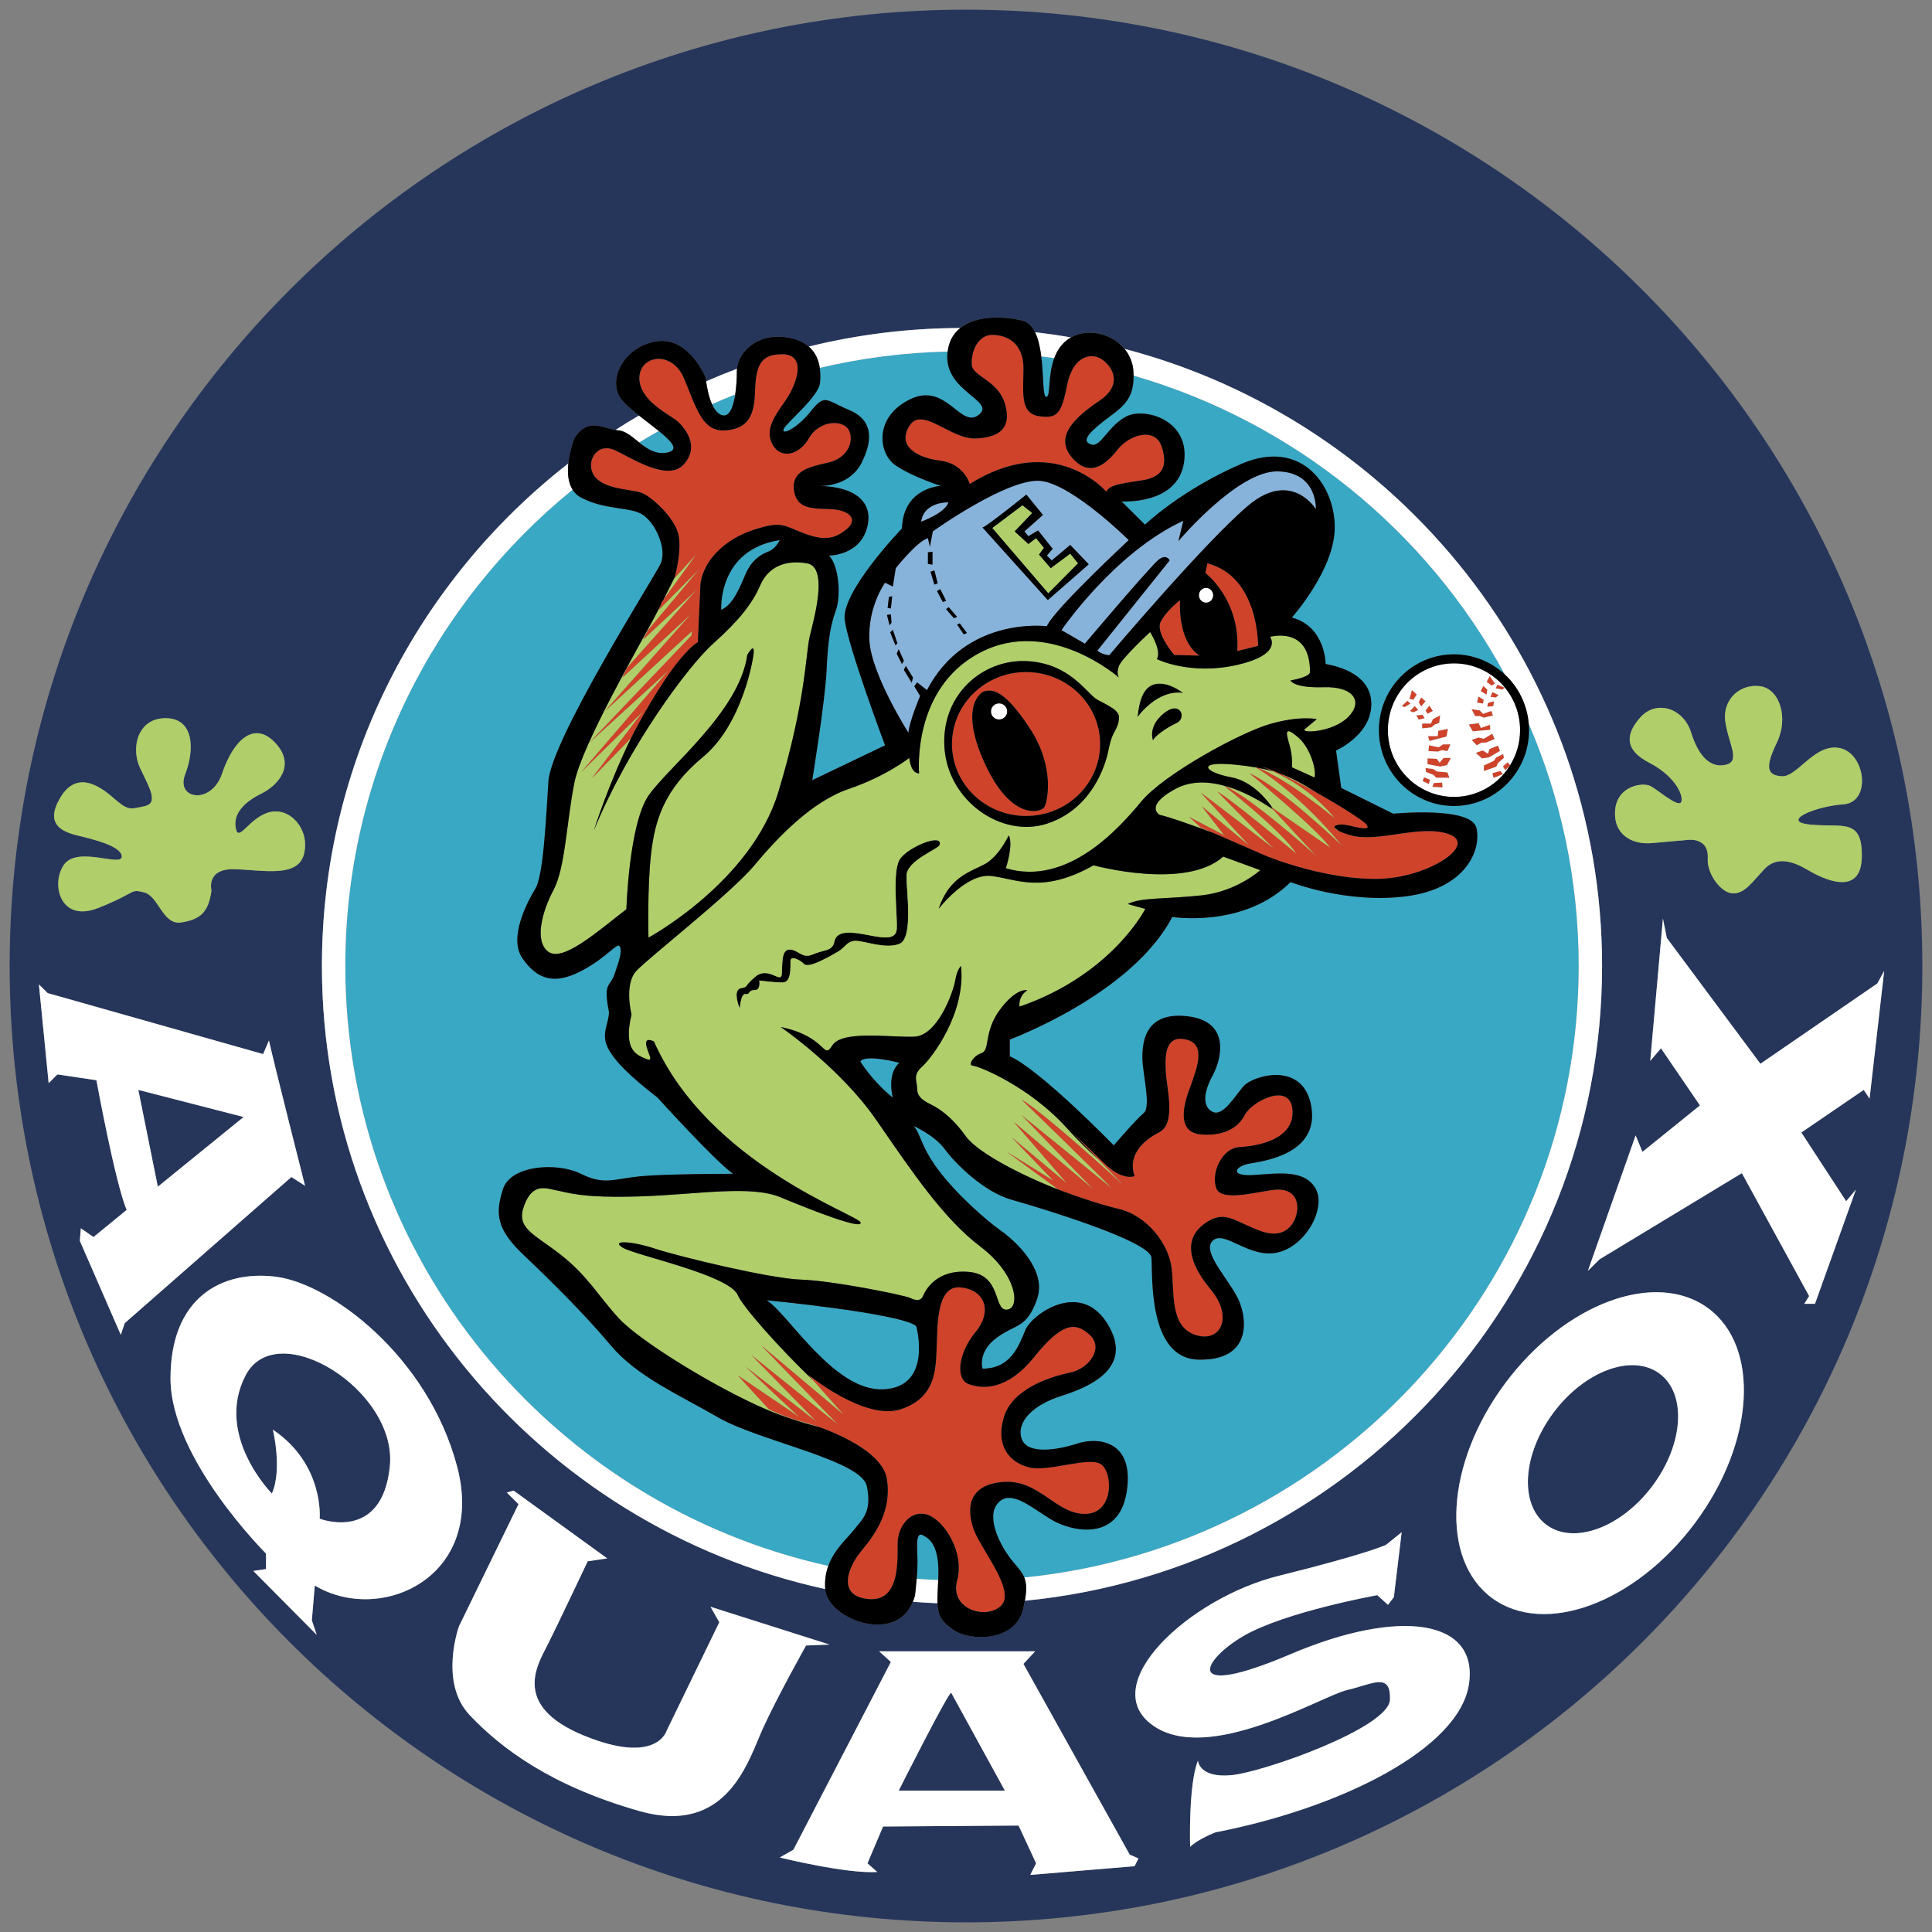
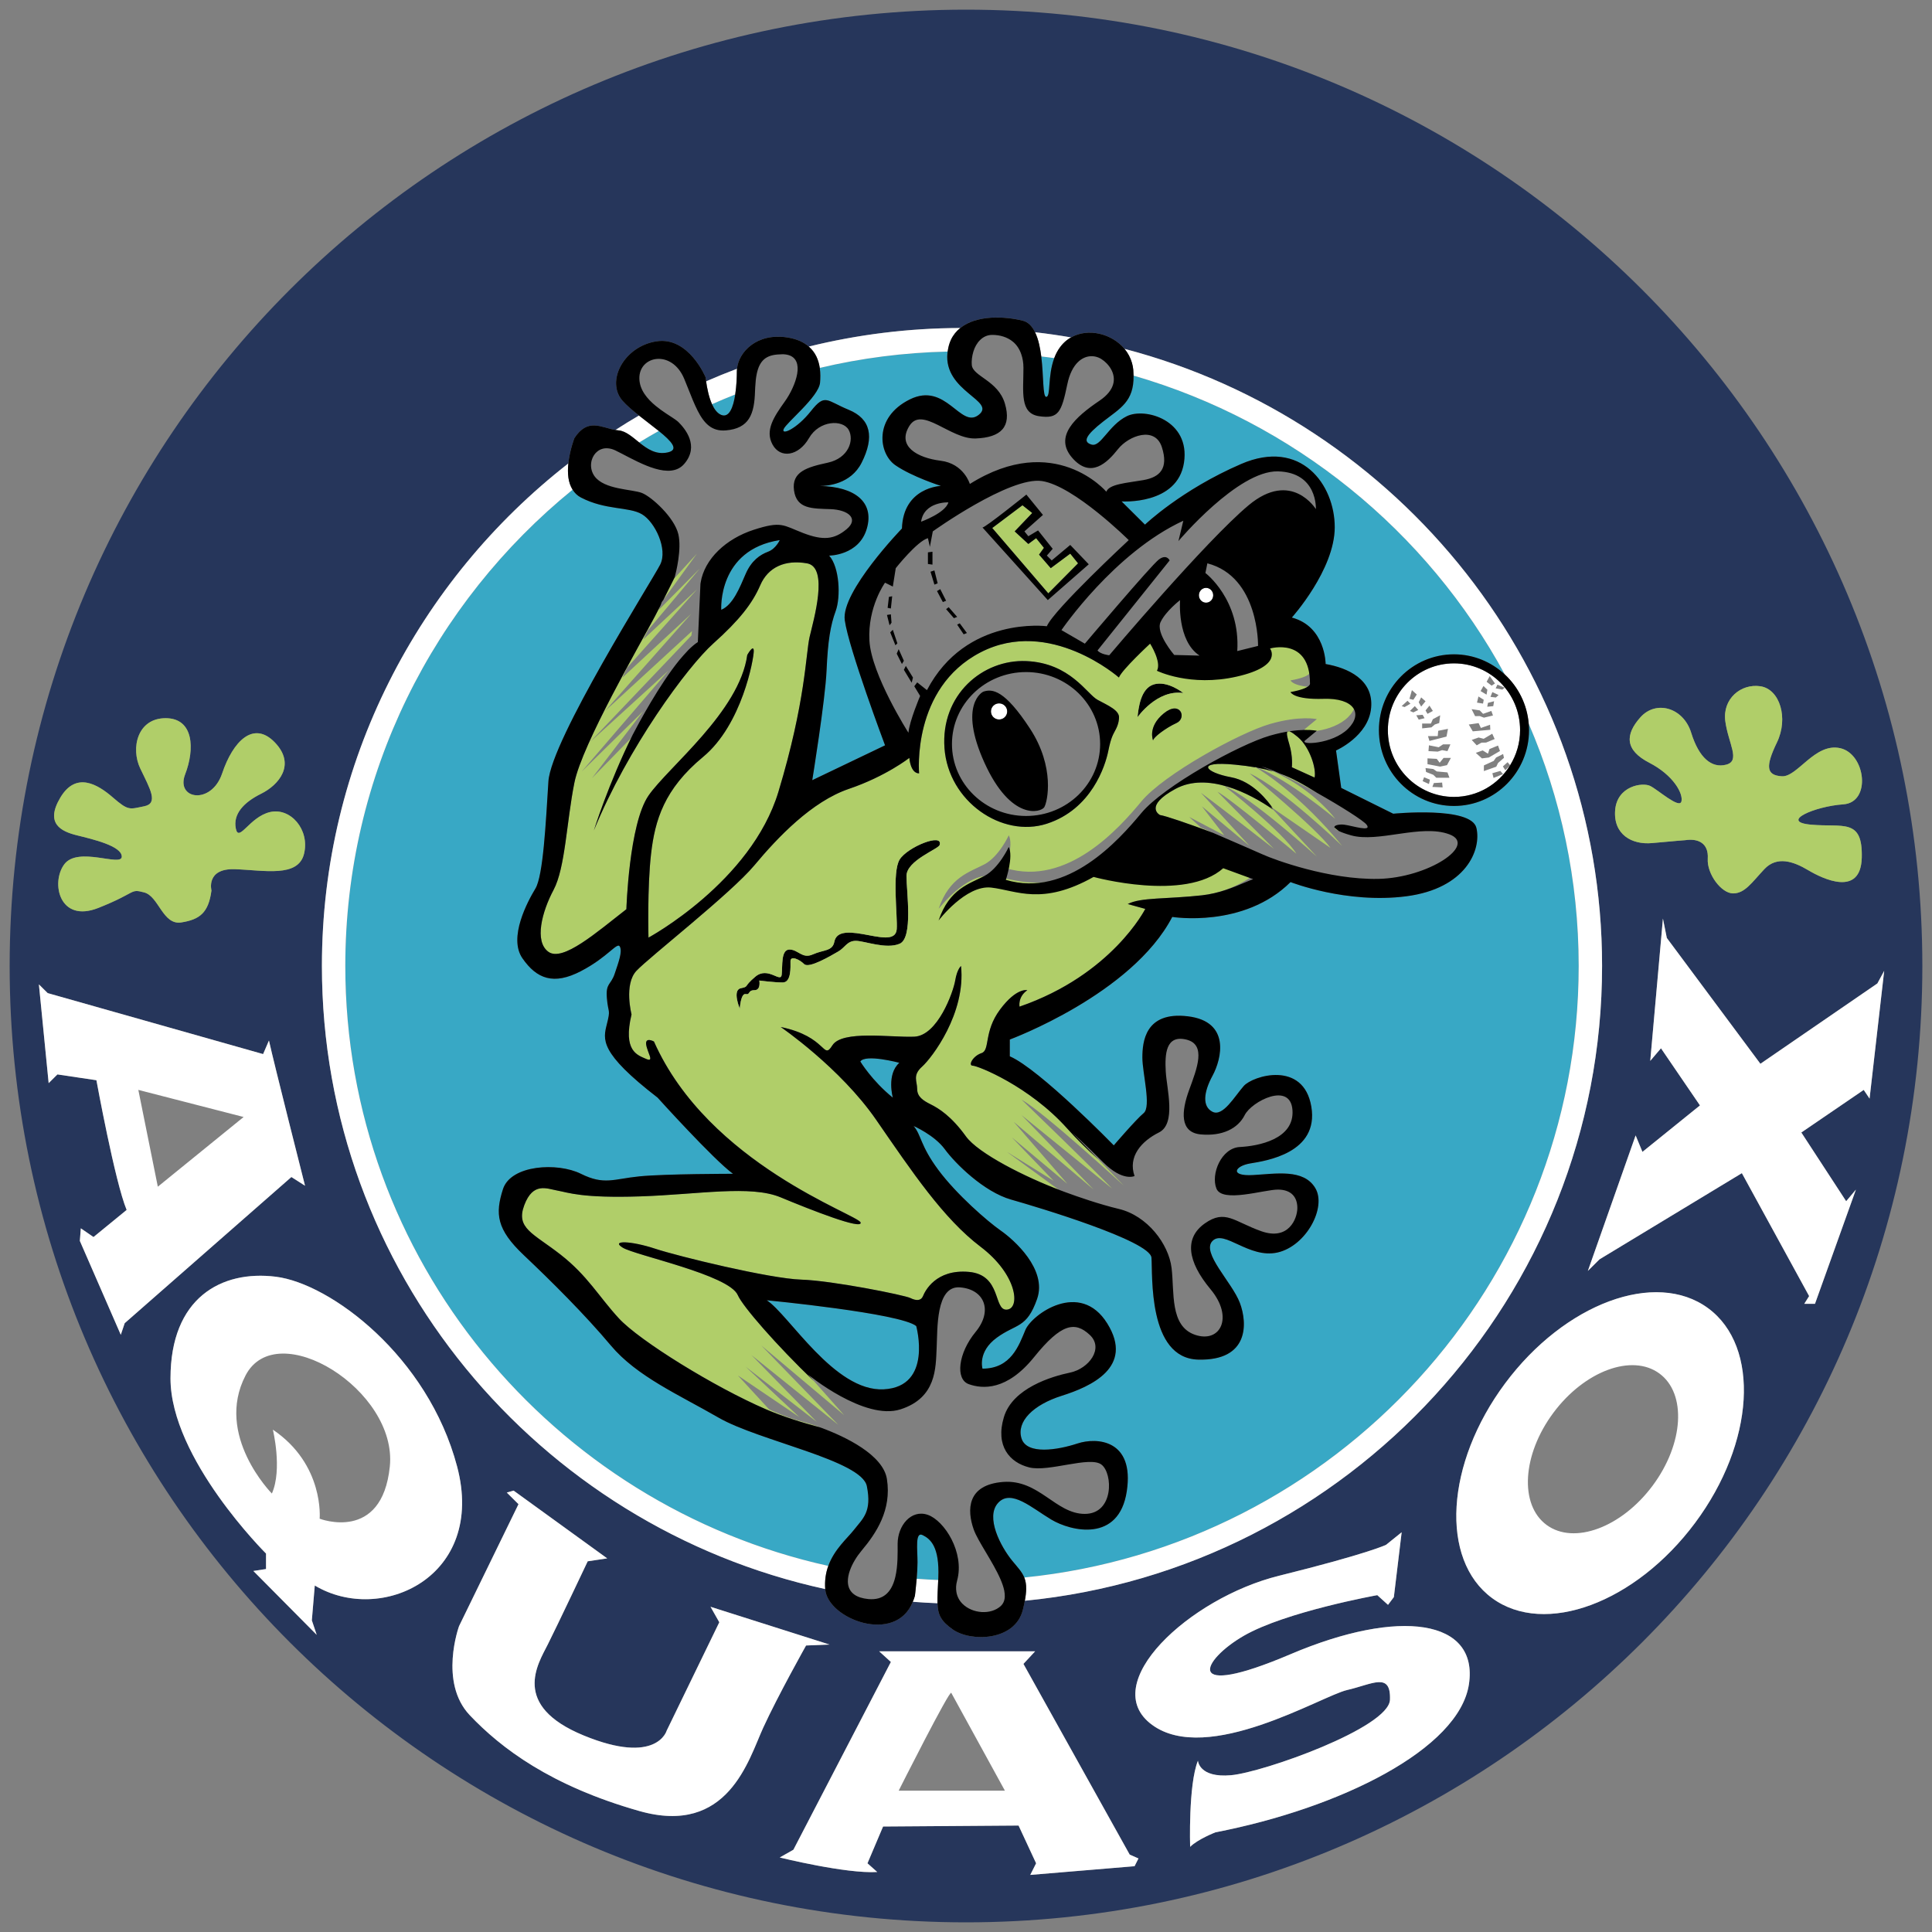
<svg xmlns="http://www.w3.org/2000/svg" version="1.1" id="Layer_2" x="0px" y="0px" width="200px" height="200px" viewBox="0 0 200 200" style="enable-background:new 0 0 200 200;" xml:space="preserve">
  <rect x="0" y="0" width="200" height="200" fill="#808080" stroke="none" />
  <path id="color8" style="fill:#26365B;" d="M100,1C45.324,1,1,45.324,1,100s44.324,99,99,99c54.675,0,99-44.324,99-99  S154.676,1,100,1z M170.832,81.362c0.808,0.401,3.028,2.405,3.229,1.603c0.202-0.801-0.808-2.705-3.33-4.008  s-2.522-2.906-0.908-4.71c1.615-1.804,4.44-1.001,5.248,1.603c0.807,2.606,2.119,3.708,3.633,3.307  c1.513-0.401,0.202-2.204-0.102-4.509c-0.303-2.304,1.615-3.908,3.633-3.607c2.018,0.3,2.927,3.306,1.716,5.812  c-1.21,2.505-1.11,3.407,0.504,3.507s3.431-3.507,6.054-2.906c2.624,0.601,3.229,5.611,0.304,5.812  c-2.927,0.2-6.661,1.804-3.33,2.104c3.33,0.3,5.348-0.701,5.248,3.407c-0.101,4.108-4.036,2.204-5.55,1.303  c-1.514-0.902-3.229-1.503-4.542-0.1c-1.311,1.402-2.017,2.505-3.228,2.505s-2.725-2.004-2.623-3.607  c0.1-1.603-1.01-2.104-2.322-1.904c0,0-1.311,0.1-3.43,0.3c-2.12,0.2-4.037-0.901-3.835-3.407  C167.402,81.362,170.025,80.962,170.832,81.362z M58.835,47.975c0.146-1.389,0.626-2.62,0.626-2.62  c1.38-2.118,2.761-1.099,4.25-0.843c0.8-0.516,1.61-1.016,2.434-1.498c-0.667-0.529-1.287-1.054-1.705-1.533  c-1.749-2.004,0.134-5.611,3.498-6.146c3.364-0.534,5.113,3.741,5.113,3.741s0.013,0.156,0.045,0.399  c1.053-0.46,2.119-0.895,3.199-1.302c0.159-1.698,2.017-3.75,5.232-3.239c0.988,0.157,1.691,0.501,2.197,0.942  c5.029-1.236,10.278-1.907,15.68-1.922c1.688-1.36,4.579-1.229,6.476-0.758c0.573,0.142,0.975,0.592,1.268,1.196  c1.253,0.143,2.494,0.324,3.724,0.535c1.78-1.013,4.229-0.39,5.54,1.186c28.414,7.441,49.435,33.255,49.435,63.876  c0,34.227-26.263,62.449-59.757,65.718c-0.055,0.29-0.123,0.604-0.212,0.958c-0.807,3.207-5.381,3.34-7.265,2.004  c-1.212-0.859-1.529-1.505-1.568-2.705c-0.856-0.032-1.706-0.085-2.553-0.15c-1.779,4.465-8.807,1.783-9.064-1.287  c-0.001-0.011-0.001-0.021-0.002-0.032c-29.754-6.483-52.102-32.937-52.102-64.507C33.325,78.885,43.324,60.073,58.835,47.975z   M6.248,82.565c1.614-2.706,3.835-1.403,5.449,0c1.615,1.403,1.716,1.202,3.229,0.901c1.514-0.3,0.605-1.804-0.403-3.908  c-1.01-2.104-0.303-5.211,2.623-5.211c2.926,0,3.027,3.207,2.018,5.813c-1.009,2.605,2.725,3.206,3.835-0.101  c1.11-3.306,3.229-5.51,5.449-3.206s0.403,4.409-1.413,5.311c-1.816,0.901-2.926,2.104-2.623,3.606  c0.303,1.503,1.412-1.202,3.532-1.702c2.119-0.502,4.137,1.804,3.532,4.308c-0.606,2.505-4.137,1.704-7.164,1.603  c-3.028-0.1-2.422,2.204-2.422,2.204c-0.303,2.305-1.211,3.006-3.128,3.307c-1.917,0.3-2.321-2.706-3.835-3.107  c-1.514-0.401-0.706,0-4.743,1.603c-4.036,1.603-4.944-2.606-3.532-4.51c1.413-1.904,5.954,0.301,5.954-0.801  c0-1.103-3.028-1.804-4.642-2.204C6.348,86.072,4.633,85.27,6.248,82.565z M12.504,138.177l-4.238-9.719l0.101-1.303l1.312,0.902  l3.431-2.806c-1.211-2.905-3.128-13.427-3.128-13.427l-4.037-0.601l-0.908,0.901l-1.01-10.22l0.909,0.901l22.301,6.313l0.605-1.403  c0.505,2.305,3.734,15.031,3.734,15.031l-1.412-0.902l-17.256,15.131L12.504,138.177z M32.585,164.13l-0.303,3.607l0.504,1.502  l-6.559-6.613l1.312-0.2v-1.603c0,0-9.889-9.82-9.889-18.137c0-8.316,5.247-11.223,10.898-10.521  c5.651,0.701,15.742,8.216,18.769,19.639C50.345,163.227,39.447,168.238,32.585,164.13z M66.188,187.477  c-9.183-2.605-14.329-6.514-17.558-9.92c-3.229-3.407-1.11-9.219-1.11-9.219l6.155-12.626l-1.211-1.202l0.706-0.201l9.687,7.014  l-2.018,0.3c0,0-3.129,6.614-4.137,8.618c-1.01,2.004-3.835,6.312,3.733,9.419c7.568,3.106,8.577-0.501,8.577-0.501l5.449-11.223  l-0.908-1.603l12.311,3.908l-2.422,0.1c0,0-2.926,5.211-4.44,8.517C77.49,182.166,75.371,190.082,66.188,187.477z M117.45,193.188  l-10.797,0.901l0.605-1.202l-1.816-3.908l-14.026,0.1l-1.615,3.808l1.009,0.901c-3.229,0.2-10.091-1.503-10.091-1.503l1.413-0.801  l10.091-19.439l-1.211-1.103h16.146l-1.211,1.303l10.999,19.74l0.908,0.401L117.45,193.188z M152.063,174.35  c-1.01,6.714-13.321,12.826-26.237,15.331c0,0-1.816,0.701-2.624,1.503c0,0-0.202-6.414,0.808-8.918c0,0,0.101,1.804,3.43,1.503  c3.331-0.3,16.348-4.91,16.449-7.816c0.101-2.906-1.816-1.603-4.44-1.002c-2.624,0.602-14.43,7.816-20.181,3.607  c-5.752-4.208,3.835-13.127,13.117-15.431c9.284-2.304,11.1-3.207,11.1-3.207l1.615-1.302l-0.808,6.713l-0.605,0.802l-1.11-1.003  c0,0-9.485,1.704-13.825,4.208c-4.339,2.506-6.458,6.714,4.844,1.904C144.898,166.434,153.072,167.636,152.063,174.35z   M175.477,157.647c-6.17,8.291-15.576,11.779-21.008,7.793c-5.432-3.987-4.834-13.94,1.337-22.229  c6.17-8.291,15.576-11.779,21.008-7.792C182.247,139.405,181.648,149.357,175.477,157.647z M192.932,112.826l-6.459,4.409  l4.642,7.115l1.009-1.203l-4.238,11.824h-1.109l0.504-0.801l-6.963-12.726l-14.733,8.918l-1.21,1.203l4.945-14.029l0.706,1.704  l5.954-4.809l-4.036-5.913l-1.11,1.303l1.312-14.73l0.403,2.004l9.687,13.026l12.109-8.316l0.707-1.303l-1.514,13.227  L192.932,112.826z" />
-   <path id="color7" style="fill:#26365B;" d="M14.32,112.826l10.899,2.805l-8.88,7.215L14.32,112.826z M25.421,142.385  c-3.229,6.212,2.725,12.225,2.725,12.225c1.11-2.506,0.101-6.614,0.101-6.614c5.348,3.607,4.844,9.219,4.844,9.219  s6.458,2.505,7.265-5.411C41.162,143.889,28.649,136.173,25.421,142.385z M93.03,185.373h10.999l-5.55-10.121  C98.378,174.751,93.03,185.373,93.03,185.373z M171.779,142.182c-2.838-2.082-7.751-0.26-10.975,4.07  c-3.222,4.33-3.535,9.528-0.698,11.61c2.838,2.082,7.75,0.261,10.974-4.069C174.304,149.463,174.616,144.264,171.779,142.182z" />
  <path id="color6" style="fill:#B0CE69;" d="M6.248,82.565c1.614-2.706,3.835-1.403,5.449,0c1.615,1.403,1.716,1.202,3.229,0.901  c1.514-0.3,0.605-1.804-0.403-3.908c-1.01-2.104-0.303-5.211,2.623-5.211c2.926,0,3.027,3.207,2.018,5.813  c-1.009,2.605,2.725,3.206,3.835-0.101c1.11-3.306,3.229-5.51,5.449-3.206s0.403,4.409-1.413,5.311  c-1.816,0.901-2.926,2.104-2.623,3.606c0.303,1.503,1.412-1.202,3.532-1.702c2.119-0.502,4.137,1.804,3.532,4.308  c-0.606,2.505-4.137,1.704-7.164,1.603c-3.028-0.1-2.422,2.204-2.422,2.204c-0.303,2.305-1.211,3.006-3.128,3.307  c-1.917,0.3-2.321-2.706-3.835-3.107c-1.514-0.401-0.706,0-4.743,1.603c-4.036,1.603-4.944-2.606-3.532-4.51  c1.413-1.904,5.954,0.301,5.954-0.801c0-1.103-3.028-1.804-4.642-2.204C6.348,86.072,4.633,85.27,6.248,82.565z M171.035,87.274  c2.119-0.2,3.43-0.3,3.43-0.3c1.312-0.2,2.422,0.3,2.322,1.904c-0.102,1.603,1.412,3.607,2.623,3.607s1.917-1.103,3.228-2.505  c1.312-1.403,3.028-0.802,4.542,0.1c1.514,0.901,5.449,2.805,5.55-1.303c0.101-4.108-1.917-3.107-5.248-3.407  c-3.33-0.3,0.403-1.904,3.33-2.104c2.926-0.2,2.321-5.211-0.304-5.812c-2.623-0.601-4.44,3.006-6.054,2.906  s-1.715-1.002-0.504-3.507c1.211-2.506,0.303-5.511-1.716-5.812c-2.018-0.3-3.936,1.303-3.633,3.607  c0.304,2.304,1.615,4.108,0.102,4.509c-1.514,0.401-2.826-0.701-3.633-3.307c-0.808-2.605-3.633-3.407-5.248-1.603  c-1.615,1.804-1.615,3.407,0.908,4.71s3.532,3.207,3.33,4.008c-0.202,0.801-2.422-1.203-3.229-1.603  c-0.807-0.401-3.43,0-3.632,2.505C166.997,86.373,168.914,87.474,171.035,87.274z M70.318,68.348  c0.301-0.361,0.607-0.706,0.92-1.035C70.936,67.616,70.628,67.966,70.318,68.348z M69.821,59.853c0,0,0.011-0.04,0.028-0.103  c-0.404,0.815-0.804,1.616-1.172,2.342l3.465-4.777L69.821,59.853z M61.277,80.561l5.315-6.947l-6.391,6.279l9.014-10.488  l-8.14,7.415L71.57,65.797l0.067-0.467l-9.015,8.284l8.947-10.087l-7.131,6.613l0.471-1.001l7.266-8.15l-5.584,5.211l0.471-0.936  l5.382-6.413l-4.238,4.276l0.158-0.418c-0.205,0.401-0.396,0.771-0.562,1.085c-1.48,2.806-7.535,13.227-8.342,17.235  c-0.807,4.008-0.942,8.818-2.152,11.089c-1.211,2.272-2.018,5.345-0.538,6.414c1.48,1.069,4.978-2.004,8.073-4.41  c0,0,0.269-8.817,2.287-11.756c2.019-2.94,9.418-8.684,10.226-14.563c0,0,0.673-1.202,0.673-0.401c0,0.801-1.211,7.615-5.248,10.955  c-4.036,3.341-4.978,6.547-5.382,10.021c-0.403,3.474-0.269,8.684-0.269,8.684s10.629-5.745,13.454-15.098  c2.826-9.352,2.826-14.295,3.229-16.032c0.403-1.737,2.018-7.215-0.269-7.615c-2.287-0.401-4.036,0.401-4.844,2.271  c-0.807,1.871-2.153,3.607-4.844,6.013c-2.691,2.405-8.88,10.821-12.379,19.372c0,0,1.488-4.798,4.025-9.92  c-0.122,0.233-0.19,0.368-0.19,0.368L61.277,80.561z" />
  <path id="color5" d="M78.6,101.503c0,0,0.202,1.001-0.504,1.001c-0.706,0-0.404,0.502-0.908,0.401  c-0.505-0.1-0.606,1.503-0.606,1.503s-0.807-1.904,0.101-2.104c0.908-0.2,0.202-0.1,1.514-1.202  c1.312-1.103,2.624,0.701,2.725-0.201c0.101-0.901-0.101-2.605,0.807-2.605c0.908,0,1.312,1.002,2.422,0.501  c1.11-0.501,2.018-0.3,2.22-1.302c0.202-1.002,1.211-1.103,2.927-0.802c1.715,0.3,3.431,0.802,3.532-0.501s-0.504-5.912,0.303-7.215  c0.807-1.303,4.541-2.805,4.137-1.503c-0.133,0.428-3.431,1.603-3.431,3.207s0.706,6.413-0.706,7.014  c-1.413,0.601-3.633-0.3-4.541-0.3c-0.908,0-1.11,0.701-1.816,1.102c-0.706,0.401-3.027,1.804-3.532,1.303  c-0.504-0.501-1.413-0.902-1.413-0.3c0,0.601,0.101,2.204-0.807,2.204S78.6,101.503,78.6,101.503z M122.496,71.743  c0,0-1.615-1.302-3.027-0.901c-1.413,0.401-1.616,2.505-1.716,3.406C117.754,74.248,119.771,71.342,122.496,71.743z" />
-   <path id="color4" style="fill:#87B3DB;" d="M95.25,72.043l-0.606-1.001l0.303-0.401l1.009,0.801  c4.037-7.715,12.413-6.614,12.413-6.614c0.706-1.702,8.476-8.917,8.476-8.917s-5.651-5.611-8.981-6.112  c-3.329-0.502-11.301,5.21-11.301,5.21l-0.303,1.603l-0.202-0.901c-1.11,0.3-3.33,3.106-3.33,3.106l-0.303,1.904l-0.807-0.401  c0,0-1.816,2.506-1.615,6.012c0.202,3.507,4.036,9.519,4.036,9.519C94.14,74.649,95.25,72.043,95.25,72.043z M106.25,51.201  l1.716,2.105l-1.917,1.702l0.404,0.502l1.009-0.602l1.514,1.904l-0.605,0.702l0.504,0.501l1.917-1.603l1.917,2.004l-4.238,3.708  l-6.761-7.515C102.012,54.608,106.25,51.201,106.25,51.201z M100.094,65.53l-0.336,0.134l-0.673-1.002l0.269-0.134L100.094,65.53z   M99.085,63.861l-0.337,0.133l-0.807-0.935l0.269-0.2L99.085,63.861z M97.941,62.191l-0.337,0.133l-0.605-1.135l0.336-0.2  L97.941,62.191z M96.73,59.05l0.336,1.336L96.73,60.52l-0.404-1.336L96.73,59.05z M96.057,57.18l0.471-0.066v1.336l-0.471-0.066  V57.18z M92.021,61.789l0.337-0.067l-0.135,1.269l-0.336-0.067L92.021,61.789z M91.819,63.66l0.403-0.067l0.067,0.869l-0.202,0.268  L91.819,63.66z M92.156,65.464l0.269-0.268l0.471,1.403l-0.202,0.2L92.156,65.464z M92.828,67.668L93.03,67.2l0.538,1.203  l-0.202,0.334L92.828,67.668z M93.77,68.938l0.74,1.202l-0.135,0.535l-0.807-1.336L93.77,68.938z M122.496,53.907l-0.504,2.104  c0,0,6.155-7.315,10.292-7.215c4.137,0.1,3.936,3.908,3.936,3.908s-2.522-4.108-6.962-0.401  c-4.441,3.707-14.431,15.531-14.431,15.531s-0.908-0.1-1.211-0.501l7.467-9.319c0,0-0.303-0.701-1.109-0.1  c-0.808,0.601-7.669,8.718-7.669,8.718l-2.422-1.403C109.883,65.23,115.331,57.213,122.496,53.907z M95.351,54.007  c0.303-2.104,2.826-2.004,2.826-2.004C97.874,53.105,95.351,54.007,95.351,54.007z" />
  <path id="color3" style="fill:#B0CE69;" d="M76.38,134.069c-0.908-2.104-10.596-4.108-11.907-4.91  c-1.312-0.801,0.908-0.701,3.33,0.1c2.422,0.802,11.908,3.107,15.137,3.207c3.229,0.1,10.696,1.603,11.302,1.904  c0.605,0.3,1.11,0.3,1.312-0.2c0.202-0.501,1.312-2.806,4.743-2.505c3.431,0.3,2.523,4.008,3.935,3.908  c1.413-0.1,1.11-3.607-2.724-6.514c-3.835-2.905-7.064-7.716-10.797-13.127c-3.734-5.411-9.889-9.619-9.889-9.619  c4.844,1.002,4.339,3.507,5.348,1.904c1.009-1.603,6.054-0.801,8.477-0.901c2.422-0.1,4.036-4.61,4.238-5.812  C99.085,100.3,99.488,100,99.488,100c0.505,4.91-3.027,9.519-4.036,10.421c-1.009,0.902-0.505,1.503-0.505,2.305  c0,0.801,0.606,1.202,1.413,1.602c0.807,0.402,2.119,1.203,3.633,3.307c1.269,1.764,6.148,4.227,9.894,5.629  c-0.196-0.074-0.308-0.118-0.308-0.118l-5.348-3.908l4.844,3.006l-4.339-4.51l5.752,4.81l-5.55-6.414l8.274,7.014l-7.468-7.715  l9.385,7.615c-1.514-1.603-9.385-9.219-9.385-9.219c2.423,1.403,10.596,8.918,10.596,8.918l-2.673-2.754  c-1.076-0.966-2.174-2.032-3.18-3.158c-3.935-4.41-9.284-6.514-9.788-6.514c-0.505,0,0-1.002,0.908-1.302  c0.908-0.3,0.202-2.204,1.917-4.51c1.716-2.304,2.825-2.004,2.825-2.004c-1.009,0.702-0.807,1.704-0.807,1.704  c9.586-3.307,13.018-10.12,13.018-10.12l-1.816-0.501c1.312-0.702,4.036-0.502,7.669-0.902c3.633-0.401,6.054-2.605,6.054-2.605  l-3.835-1.403c-3.936,3.507-13.421,0.901-13.421,0.901c-5.348,3.007-7.972,1.403-10.595,1.103c-2.624-0.3-5.449,3.407-5.449,3.407  c1.11-3.307,3.229-3.808,4.742-4.61c1.514-0.801,2.522-3.006,2.522-3.006c0.505,1.002-0.302,3.407-0.302,3.407  c6.357,1.904,11.706-4.109,14.026-6.914c2.321-2.805,10.192-7.115,13.32-8.016c3.129-0.902,4.843-0.501,4.843-0.501  s-0.605,0.501-1.211,1.002c-0.605,0.501,2.826,0.401,4.441-1.203c1.615-1.602,0.605-3.206-2.523-3.106  c-3.128,0.1-3.43-0.701-3.43-0.701c2.22-0.402,2.018-0.902,2.018-0.902c0-4.809-4.137-3.607-4.137-3.607s1.413,1.804-3.431,2.906  c-4.844,1.102-8.275-0.602-8.275-0.602c0.505-0.901-0.706-2.805-0.706-2.805s-2.926,2.705-3.228,3.507c-0.304,0.801,0,1.202,0,1.202  s-7.165-6.312-14.33-2.605c-7.164,3.707-6.357,12.525-6.357,12.525c-0.908,0-1.01-1.602-1.01-1.602s-2.422,1.904-6.256,3.206  c-3.835,1.303-7.367,5.011-9.788,7.916c-2.422,2.906-10.899,9.519-12.21,10.922c-1.312,1.403-0.505,4.51-0.505,4.51  c-0.908,3.808,0.606,4.208,1.514,4.609c0.908,0.401,0.101-0.701,0-1.503c-0.101-0.801,0.807-0.3,0.807-0.3  c5.651,12.726,21.191,17.936,21.393,18.738c0.202,0.801-5.146-1.303-8.274-2.605c-3.129-1.303-8.476-0.301-14.531-0.101  c-6.055,0.201-7.468-0.401-8.578-0.601c-1.11-0.2-2.522-0.901-3.431,1.503s0.908,2.905,3.734,5.111  c2.826,2.204,3.935,4.308,6.054,6.613c2.119,2.304,9.89,7.115,15.238,9.419c1.725,0.744,3.721,1.37,5.637,1.881  c-0.737-0.27-1.379-0.467-1.802-0.578c-1.917-0.502-3.532-1.303-3.532-1.303l-3.229-3.507l6.358,4.308l-5.55-5.21l7.366,5.712  l-6.76-6.914l8.981,7.215l-7.972-8.216l8.578,7.214l-3.143-3.543C80.408,139.279,76.884,135.237,76.38,134.069z M121.79,74.849  c-1.11,0.501-2.423,1.503-2.423,1.804c0,0-0.605-1.403,1.11-2.806C122.193,72.444,122.899,74.348,121.79,74.849z M119.469,70.841  c1.412-0.401,3.027,0.901,3.027,0.901c-2.725-0.401-4.742,2.505-4.742,2.505C117.853,73.346,118.056,71.242,119.469,70.841z   M106.25,68.436c4.541,0.2,6.256,3.407,7.366,4.008c1.11,0.602,2.321,1.103,2.221,1.904c0,0,0,0.502-0.304,1.103  c-0.303,0.601-0.504,0.801-0.807,2.304c-0.303,1.503-1.716,6.012-6.357,7.515c-4.643,1.503-10.192-2.305-10.596-7.816  C97.369,71.943,101.708,68.236,106.25,68.436z M78.096,102.505c-0.706,0-0.404,0.502-0.908,0.401  c-0.505-0.1-0.606,1.503-0.606,1.503s-0.807-1.904,0.101-2.104c0.908-0.2,0.202-0.1,1.514-1.202  c1.312-1.103,2.624,0.701,2.725-0.201c0.101-0.901-0.101-2.605,0.807-2.605c0.908,0,1.312,1.002,2.422,0.501  c1.11-0.501,2.018-0.3,2.22-1.302c0.202-1.002,1.211-1.103,2.927-0.802c1.715,0.3,3.431,0.802,3.532-0.501s-0.504-5.912,0.303-7.215  c0.807-1.303,4.541-2.805,4.137-1.503c-0.133,0.428-3.431,1.603-3.431,3.207s0.706,6.413-0.706,7.014  c-1.413,0.601-3.633-0.3-4.541-0.3c-0.908,0-1.11,0.701-1.816,1.102c-0.706,0.401-3.027,1.804-3.532,1.303  c-0.504-0.501-1.413-0.902-1.413-0.3c0,0.601,0.101,2.204-0.807,2.204s-2.422-0.2-2.422-0.2S78.802,102.505,78.096,102.505z   M110.374,123.446c0.002,0,0.004,0.001,0.005,0.001C110.378,123.447,110.376,123.446,110.374,123.446z M124.312,85.671  c0,0,0.517,0.223,1.263,0.545c-2.57-0.954-4.869-1.751-5.501-1.847c0,0-1.716-0.902,1.614-2.706  c3.294-1.784,7.669,0.45,10.108,2.147l4.525,4.868c0,0-6.861-6.212-9.586-7.315c0,0,6.054,4.71,7.467,7.014  c0,0-6.963-5.812-8.173-6.414l5.853,5.913c0,0-5.651-4.41-7.568-5.812l5.045,5.51l-4.944-4.108l2.321,3.006l-3.632-1.904  L124.312,85.671z M137.733,87.776l-5.995-4.13c-0.458-0.682-2.025-2.768-4.298-3.185c-2.724-0.502-3.733-1.704,0.404-1.303  c0.81,0.078,1.521,0.173,2.165,0.286c0.77,0.458,4.685,2.923,8.934,8.13c0,0-6.255-6.012-9.586-7.515  C129.357,80.059,136.32,85.771,137.733,87.776z M138.238,84.769c0,0-4.906-4.118-8.059-5.294c0.598,0.11,1.137,0.238,1.639,0.386  C133.369,80.569,136.073,82.082,138.238,84.769z M138.131,85.655c0.124,0.113,0.284,0.241,0.48,0.381  C138.293,85.885,138.15,85.757,138.131,85.655z M136.343,82.079c-1.337-0.753-2.708-1.474-3.831-1.991  c1.303,0.467,2.411,1.103,3.808,1.976C136.328,82.069,136.335,82.074,136.343,82.079z M108.52,61.422l-5.802-6.764l3.129-2.355  l1.009,0.801l-1.816,1.904l1.413,1.303l0.807-0.601l0.807,1.002l-0.504,0.702l1.211,1.402l2.018-1.502l0.808,1.002L108.52,61.422z   M133.461,77.02c-0.403-1.336-0.403-1.804,0.875-0.735c1.278,1.069,1.951,3.341,1.749,4.208l-2.355-1.068  C133.731,79.426,133.865,78.357,133.461,77.02z" />
-   <path id="color2" style="fill:#CF432A;" d="M80.757,36.684c-0.556,0.165-1.108,0.335-1.659,0.514  C79.475,36.868,80.021,36.699,80.757,36.684z M70.83,39.211c-1.278-3.073-4.709-2.405-4.642,0c0.032,1.159,0.816,2.084,1.694,2.807  c1.11-0.605,2.241-1.175,3.388-1.718C71.131,39.949,70.985,39.584,70.83,39.211z M68.509,62.324l-0.145,0.385  c0.101-0.197,0.205-0.404,0.313-0.617L68.509,62.324z M70.318,68.348c-1.853,2.224-3.479,5.007-4.814,7.704  C66.135,74.837,68.255,70.887,70.318,68.348z M66.457,51.035c1.01,0.401,3.364,2.538,3.768,4.275c0.359,1.545-0.239,3.93-0.375,4.44  c1.393-2.81,2.797-5.71,2.797-5.71c-0.135,1.871-0.404,12.292-0.404,12.292c-0.342,0.304-0.676,0.635-1.005,0.981  c0.346-0.348,0.685-0.643,1.005-0.847l0.269-6.012c0.005-0.041,0.011-0.08,0.017-0.121c0.391-2.485,2.652-4.57,5.499-5.49  c2.892-0.935,3.027-0.468,5.113,0.334c2.086,0.801,3.229,0.668,4.507-0.401c1.279-1.069,0.202-2.005-1.682-2.071  c-1.884-0.066-3.498,0-3.767-1.937c-0.269-1.938,1.346-2.406,3.498-2.873c2.152-0.468,2.758-2.338,2.153-3.407  c-0.606-1.069-3.027-1.002-4.104,0.869c-1.076,1.87-2.96,2.137-3.768,0.667c-0.807-1.47,0.135-2.872,1.278-4.475  c0.549-0.77,1.109-1.892,1.273-2.868c-1.469,0.406-2.919,0.858-4.344,1.365c-0.008,0.144-0.018,0.282-0.022,0.434  c-0.067,2.405-0.606,3.874-3.027,4.074c-1.439,0.119-2.236-0.709-2.915-2.043c-0.716,0.34-1.42,0.701-2.121,1.067  c0.047,0.037,0.091,0.073,0.125,0.107c0.673,0.668,2.22,2.472,0.605,4.342c-1.447,1.677-4.458-0.025-6.472-1.07  c-1.008,0.667-2.002,1.356-2.969,2.077c0.045,0.089,0.097,0.177,0.158,0.262C62.556,50.7,65.448,50.634,66.457,51.035z M71.27,40.3  c-1.147,0.543-2.278,1.113-3.388,1.718c0.353,0.291,0.719,0.549,1.059,0.776c0.912-0.486,1.835-0.952,2.772-1.395  C71.569,41.051,71.423,40.683,71.27,40.3z M61.264,47.611c0.558-0.407,1.118-0.809,1.69-1.198  C62.101,46.334,61.478,46.89,61.264,47.611z M81.123,36.672c-0.135-0.007-0.242,0.009-0.366,0.012  c-0.556,0.165-1.108,0.335-1.659,0.514c-0.4,0.351-0.626,0.871-0.759,1.513c1.349-0.465,2.716-0.887,4.103-1.264  C82.252,37.009,81.848,36.711,81.123,36.672z M82.53,38.681c0.077-0.464,0.061-0.892-0.087-1.235  c-1.387,0.377-2.755,0.8-4.103,1.264c-0.082,0.397-0.129,0.846-0.154,1.335C79.61,39.539,81.06,39.088,82.53,38.681z M61.388,49.035  c0.967-0.722,1.961-1.41,2.969-2.077c-0.233-0.121-0.456-0.235-0.659-0.332c-0.264-0.126-0.512-0.191-0.745-0.213  c-0.571,0.389-1.131,0.791-1.69,1.198C61.131,48.062,61.157,48.575,61.388,49.035z M72.221,42.512  c-0.174-0.341-0.341-0.712-0.507-1.113c-0.937,0.443-1.86,0.909-2.772,1.395c0.482,0.321,0.906,0.581,1.158,0.784  C70.801,43.213,71.505,42.852,72.221,42.512z M72.242,66.332c0,0,0.269-10.421,0.404-12.292c0,0-1.404,2.9-2.797,5.71  c-0.017,0.063-0.028,0.103-0.028,0.103l2.321-2.538l-3.465,4.777c-0.108,0.213-0.212,0.419-0.313,0.617l-0.158,0.418l4.238-4.276  l-5.382,6.413l-0.471,0.936l5.584-5.211l-7.266,8.15l-0.471,1.001l7.131-6.613l-8.947,10.087l9.015-8.284l-0.067,0.467L61.075,76.82  l8.14-7.415l-9.014,10.488l6.391-6.279l-5.315,6.947l4.036-4.142c0,0,0.068-0.134,0.19-0.368c1.335-2.697,2.961-5.48,4.814-7.704  c0.31-0.382,0.618-0.732,0.92-1.035C71.567,66.967,71.901,66.636,72.242,66.332z M131.738,83.646l-0.261-0.18l0.319,0.343  c0.028,0.019,0.058,0.039,0.085,0.057C131.881,83.867,131.83,83.782,131.738,83.646z M141.064,85.57c-0.909,0-3.633-0.601-3.028,0  c0.025,0.025,0.066,0.057,0.095,0.084c-0.044-0.24,0.564-0.341,1.016-0.285c0.807,0.1,2.926,0.802,2.321,0  c-0.314-0.414-2.648-1.898-5.124-3.292C139.062,83.777,141.969,85.57,141.064,85.57z M129.863,79.358c0,0,0.057,0.033,0.147,0.086  c0.058,0.01,0.113,0.021,0.17,0.032C130.073,79.436,129.964,79.391,129.863,79.358z M142.072,89.68  c-4.238-0.301-5.752,0.901-8.98-0.502c-1.674-0.727-4.752-1.936-7.516-2.962c1.653,0.714,4.431,1.916,5.196,2.261  c1.109,0.501,6.76,2.605,11.907,2.505c5.146-0.1,10.292-3.507,7.366-4.609c-2.926-1.103-7.366,0.901-10.192,0.1  c-0.573-0.163-0.97-0.308-1.241-0.437c0.899,0.637,2.531,1.439,4.672,1.439C146.008,87.474,146.311,89.98,142.072,89.68z   M130.569,79.358c0,0,0.487,0.157,1.249,0.504c0.239,0.071,0.47,0.146,0.695,0.226C131.692,79.711,131.001,79.44,130.569,79.358z   M141.064,85.57c0.906,0-2.002-1.794-4.72-3.492c-1.337-0.753-2.708-1.474-3.831-1.991c-0.225-0.08-0.456-0.155-0.695-0.226  c1.551,0.708,4.255,2.22,6.42,4.907c0,0-4.906-4.118-8.059-5.294c-0.057-0.01-0.112-0.022-0.17-0.032  c0.77,0.458,4.685,2.923,8.934,8.13c0,0-6.255-6.012-9.586-7.515c0,0,6.963,5.712,8.376,7.717l-5.995-4.13  c0.092,0.136,0.143,0.221,0.143,0.221c-0.027-0.019-0.057-0.039-0.085-0.057l4.525,4.868c0,0-6.861-6.212-9.586-7.315  c0,0,6.054,4.71,7.467,7.014c0,0-6.963-5.812-8.173-6.414l5.853,5.913c0,0-5.651-4.41-7.568-5.812l5.045,5.51l-4.944-4.108  l2.321,3.006l-3.632-1.904l1.21,1.102c0,0,0.517,0.223,1.263,0.545c2.764,1.026,5.843,2.235,7.516,2.962  c3.228,1.403,4.742,0.2,8.98,0.502c4.239,0.3,3.935-2.205,1.211-2.205c-2.142,0-3.774-0.802-4.672-1.439  c-0.319-0.151-0.461-0.279-0.48-0.381c-0.029-0.027-0.07-0.06-0.095-0.084C137.431,84.97,140.155,85.57,141.064,85.57z   M109.887,123.265c0.163,0.061,0.33,0.124,0.487,0.181C110.179,123.374,110.014,123.312,109.887,123.265z M111.9,123.949  c-0.466-0.138-0.979-0.307-1.521-0.502c1.163,0.427,3.407,1.213,5.457,1.704c2.926,0.702,5.146,3.607,5.448,6.112  c0.304,2.506-0.202,6.013,2.423,6.914c2.623,0.901,4.036-1.804,1.614-4.709c-2.422-2.906-2.724-5.311-0.605-6.814  c2.119-1.503,3.028-0.2,5.853,0.801c2.826,1.002,3.734-1.302,3.734-2.405c0-1.102-0.605-1.904-2.018-1.904  c-1.413,0-5.752,1.403-6.357-0.1c-0.606-1.503,0.504-4.208,2.422-4.308c1.917-0.1,5.651-0.802,5.449-3.808  c-0.202-3.006-4.238-0.902-4.944,0.501c-0.707,1.403-2.322,2.204-4.542,2.004c-2.22-0.2-2.018-2.405-1.21-4.609  c0.807-2.204,1.815-4.71-0.304-5.211c-2.119-0.501-2.22,1.503-2.119,3.307c0.101,1.804,1.11,5.411-0.706,6.312  c-1.816,0.901-3.229,2.505-2.523,4.509c0,0-1.21,0.602-3.228-1.402c-2.018-2.004-3.229-3.107-3.229-3.107l2.675,2.758  c3.14,2.812,6.103,4.758,6.103,4.758S115.635,125.05,111.9,123.949z M105.745,113.828c0,0,7.871,7.615,9.385,9.219l-9.385-7.615  l7.468,7.715l-8.274-7.014l5.55,6.414l-5.752-4.81l4.339,4.51l-4.844-3.006l5.348,3.908c0,0,0.112,0.044,0.308,0.118  c0.163,0.061,0.33,0.124,0.487,0.181c0.002,0,0.004,0.001,0.005,0.001c0.542,0.194,1.054,0.364,1.521,0.502  c3.735,1.102,7.871,0.801,7.871,0.801s-2.964-1.945-6.103-4.758l2.673,2.754C116.341,122.746,108.167,115.231,105.745,113.828z   M103.626,166.234c0.112-0.104,0.193-0.225,0.257-0.356c-1.401,0.09-2.809,0.151-4.232,0.152  C100.669,167.042,102.585,167.204,103.626,166.234z M89.902,165.532c0.4,0.038,0.747,0.006,1.049-0.079  c-0.83-0.108-1.657-0.229-2.478-0.368C88.808,165.314,89.273,165.473,89.902,165.532z M92.929,159.82  c0-1.904,1.413-3.607,3.128-3.006c1.713,0.6,3.827,3.897,3.031,6.798c0.167,0.002,0.332,0.013,0.498,0.013  c1.342,0,2.671-0.056,3.992-0.137c-0.779-1.813-2.346-3.943-2.778-5.171c-0.706-2.004-0.706-4.61,3.027-4.91  c3.734-0.3,5.449,3.307,8.477,3.307c3.027,0,2.926-4.208,1.715-5.111c-1.21-0.901-5.448,0.801-7.466,0.3  c-2.018-0.501-3.532-2.204-2.623-5.211c0.908-3.005,4.944-4.208,6.861-4.609c1.917-0.401,3.532-2.505,2.018-3.908  c-1.514-1.403-2.926-1.203-5.752,2.305c-2.826,3.507-5.348,3.307-6.761,2.806c-1.412-0.502-1.11-3.207,0.706-5.411  c1.816-2.204,0.908-4.409-1.615-4.61c-2.523-0.2-2.321,4.309-2.422,6.313c-0.101,2.004,0,5.11-3.734,6.312  c-3.734,1.203-9.586-3.607-9.586-3.607l0.591,0.665c3.066,2.942,6.326,5.647,8.39,6.449c0,0-3.66-0.554-7.684-1.626  c2.604,0.949,6.483,2.835,6.876,5.334c0.505,3.207-1.11,5.611-2.624,7.415c-0.504,0.601-0.948,1.325-1.202,2.033  c1.548,0.285,3.111,0.523,4.695,0.693C92.969,162.072,92.929,160.708,92.929,159.82z M99.016,164.814  c0.083,0.486,0.311,0.894,0.635,1.216c1.422-0.001,2.83-0.062,4.232-0.152c0.162-0.334,0.177-0.747,0.085-1.212  c-1.449,0.096-2.907,0.163-4.381,0.163C99.395,164.829,99.207,164.816,99.016,164.814z M88.474,165.085  c0.821,0.139,1.647,0.26,2.478,0.368c0.592-0.168,1.004-0.549,1.296-1.045c-1.507-0.17-2.996-0.395-4.471-0.664  C87.791,164.283,87.995,164.757,88.474,165.085z M99.586,163.626c-0.167,0-0.332-0.011-0.498-0.013  c-0.001,0.005-0.002,0.01-0.003,0.015c-0.121,0.437-0.13,0.83-0.069,1.186c0.191,0.002,0.379,0.015,0.57,0.015  c1.474,0,2.932-0.067,4.381-0.163c-0.072-0.366-0.211-0.763-0.388-1.177C102.258,163.571,100.928,163.626,99.586,163.626z   M87.993,162.555c-0.147,0.411-0.227,0.814-0.217,1.188c1.474,0.27,2.963,0.495,4.471,0.664c0.2-0.341,0.341-0.738,0.441-1.159  C91.104,163.078,89.541,162.84,87.993,162.555z M78.802,139.28l7.972,8.216l-8.981-7.215l6.76,6.914l-7.366-5.712l5.55,5.21  l-6.358-4.308l3.229,3.507c0,0,1.615,0.801,3.532,1.303c0.423,0.111,1.064,0.308,1.802,0.578c4.023,1.072,7.684,1.626,7.684,1.626  c-2.065-0.802-5.324-3.507-8.39-6.449l3.143,3.543L78.802,139.28z M100.598,37.774c0.102,1.203,2.725,1.603,3.431,4.008  c0.707,2.406-0.403,3.507-3.027,3.607c-2.624,0.1-5.55-3.407-6.862-1.302c-1.312,2.104,0.807,3.306,3.229,3.606  c2.422,0.301,3.027,2.406,3.027,2.406c8.779-5.511,14.128,0.801,14.128,0.801c0.303-0.801,2.119-0.901,3.835-1.202  c1.716-0.301,2.623-1.203,1.917-3.407c-0.707-2.204-3.431-1.203-4.542,0.2c-1.109,1.403-2.825,3.106-4.742,0.901  c-1.917-2.204,0.303-4.208,2.825-5.912c1.667-1.125,1.701-2.336,1.214-3.232c-1.14-0.283-2.295-0.531-3.458-0.752  c-0.464,0.459-0.86,1.194-1.085,2.28c-0.605,2.906-0.909,3.607-2.927,3.307c-2.018-0.3-1.615-2.505-1.615-5.009  c0-0.553-0.09-1.015-0.23-1.419c-1.632-0.156-3.285-0.24-4.951-0.27C100.62,36.862,100.564,37.359,100.598,37.774z M102.718,34.668  c-0.528,0-0.94,0.216-1.262,0.533c1.146,0.032,2.285,0.094,3.416,0.184C104.274,34.886,103.498,34.668,102.718,34.668z   M114.019,37.173c-0.695-0.439-1.668-0.445-2.446,0.325c1.163,0.221,2.318,0.469,3.458,0.752  C114.781,37.79,114.396,37.411,114.019,37.173z M100.766,36.386c1.666,0.03,3.319,0.114,4.951,0.27  c-0.188-0.543-0.478-0.964-0.845-1.271c-1.131-0.09-2.27-0.152-3.416-0.184C101.133,35.518,100.904,35.936,100.766,36.386z   M98.547,77.02c0-4.113,3.433-7.448,7.669-7.448s7.669,3.335,7.669,7.448c0,4.114-3.433,7.449-7.669,7.449  S98.547,81.134,98.547,77.02z M101.91,78.958c2.758,6.078,5.853,5.143,6.189,4.609c0.337-0.534,1.144-4.142-1.48-8.15  c-2.623-4.008-3.901-4.141-4.843-3.808C101.776,71.609,99.152,72.878,101.91,78.958z M122.159,62.123c0,0-1.48,1.135-2.017,2.271  c-0.539,1.136,1.412,3.407,1.412,3.407l2.624,0.067C121.824,66.332,122.159,62.123,122.159,62.123z M124.986,58.316l-0.202,1.001  c0,0,3.633,2.74,3.296,8.083l2.152-0.534C130.232,66.866,130.368,59.719,124.986,58.316z M145.705,72.545l-0.605,0.55l0.303,0.1  l0.605-0.35L145.705,72.545z M146.664,71.893l-0.504-0.451l-0.253,0.902l0.404,0.099L146.664,71.893z M146.462,73.095l-0.504,0.502  l0.354,0.15l0.504-0.25L146.462,73.095z M147.572,72.595l-0.453-0.401l-0.253,0.501l0.253,0.451L147.572,72.595z M147.27,73.998  l-0.657,0.05l0.253,0.451l0.606-0.151L147.27,73.998z M147.774,73.898l0.554-0.3l-0.353-0.551l-0.404,0.501L147.774,73.898z   M148.53,74.999l0.455-0.15l0.1-0.802l-0.757,0.402l-0.202,0.45h-0.908v0.502l0.959-0.101L148.53,74.999z M148.834,76.202h-1.01  l0.152,0.501l1.766-0.451l0.152-0.801l-1.01,0.2L148.834,76.202z M147.27,80.861l0.655,0.3l0.102-0.451l-0.606-0.25L147.27,80.861z   M148.43,81.062l-0.152,0.401l1.06,0.051l-0.051-0.502L148.43,81.062z M148.733,79.859l-0.353-0.25l-0.808-0.1l0.051,0.401  l0.757,0.3l0.303,0.3h1.362l-0.202-0.551L148.733,79.859z M148.935,77.354l-1.01-0.2l-0.05,0.601l0.959,0.051l0.453-0.151l0.555,0.1  l0.304-0.701h-0.757L148.935,77.354z M149.036,78.958l-0.303-0.401l-0.959-0.051v0.601l1.311,0.251l0.707-0.15l0.403-0.752h-0.757  L149.036,78.958z M155.773,71.192l-0.756-0.319l-0.185,0.384l0.689,0.13L155.773,71.192z M154.759,70.752l-0.541-0.767l-0.324,0.592  l0.517,0.403L154.759,70.752z M155.133,71.949l-0.644-0.304l-0.198,0.495l0.56,0.068L155.133,71.949z M153.974,71.401l-0.406-0.389  l-0.293,0.529l0.613,0.369L153.974,71.401z M153.96,73.16l0.621-0.06l0.086-0.509l-0.635,0.171L153.96,73.16z M153.595,72.438  l-0.549-0.339l-0.148,0.637l0.624,0.099L153.595,72.438z M153.18,74.126l0.434,0.166l0.938-0.224l-0.169-0.472l-0.856,0.301  l-0.343-0.358l-0.848-0.127l0.364,0.723L153.18,74.126z M154.276,75.546l-0.026-0.523l-0.951,0.335l-0.234-0.503l-1.019,0.146  l0.413,0.705L154.276,75.546z M156.342,79.231l-0.012-0.014c-0.012,0.02-0.023,0.041-0.036,0.061L156.342,79.231z M155.578,79.34  l0.247,0.392l0.469-0.454c0.013-0.02,0.024-0.041,0.036-0.061l-0.266-0.313L155.578,79.34z M154.49,80.042l0.122,0.489l0.982-0.399  l-0.278-0.327L154.49,80.042z M154.874,78.419l-0.249,0.353l-1.013,0.463l-0.004,0.586l1.283-0.452l0.185-0.384l0.611-0.535  l-0.087-0.395L154.874,78.419z M153.592,76.479l-0.528-0.133l-0.714,0.251l0.521,0.561l0.489-0.279l0.478-0.009l0.887-0.366  l-0.25-0.55L153.592,76.479z M155.277,77.746l-0.203-0.566l-0.887,0.365l-0.151,0.478l-0.549-0.338l-0.713,0.252l0.633,0.574  l0.717-0.093L155.277,77.746z" />
  <path id="color1" style="fill:#38A8C5;" d="M97.134,163.328c-0.003,0.086-0.007,0.153-0.011,0.236  c-0.747-0.029-1.489-0.074-2.229-0.128c0.048-0.579,0.087-1.202,0.087-1.711c0-1.337-0.269-3.207,0.538-2.806  C96.327,159.32,97.269,160.122,97.134,163.328z M108.301,41.082c0.491,0,0.128-2.131,0.833-4.011  c-0.445-0.067-0.896-0.113-1.343-0.17C108.044,38.952,107.936,41.082,108.301,41.082z M114.222,43.62  c-1.883,1.47-2.153,2.137-1.211,2.405c0.943,0.267,1.75-2.004,3.633-2.939c1.883-0.935,6.593,0.401,5.921,4.809  c-0.673,4.409-6.458,4.008-6.458,4.008l2.42,2.405c0,0,3.768-3.606,9.957-6.279c6.189-2.672,9.687,2.138,9.687,6.546  s-4.44,9.352-4.44,9.352c3.498,0.935,3.498,4.81,3.498,4.81c2.288,0.401,4.978,1.603,4.708,4.543  c-0.269,2.939-3.632,4.409-3.632,4.409l0.538,3.875l5.382,2.671c0,0,8.073-0.801,8.61,1.47c0.538,2.272-1.077,6.28-7.266,7.082  c-6.189,0.801-11.974-1.47-11.974-1.47c-4.844,4.81-12.244,3.607-12.244,3.607c-4.171,8.016-16.818,12.692-16.818,12.692v1.737  c3.095,1.336,10.764,9.219,10.764,9.219s2.288-2.672,3.095-3.341c0.807-0.667-0.135-4.141-0.135-5.744s0.269-4.81,4.709-4.276  c4.44,0.534,3.498,4.409,2.556,6.146c-0.942,1.736-1.076,3.207,0,3.741c1.076,0.535,2.287-1.603,3.228-2.672  c0.943-1.069,6.189-2.672,6.997,2.138c0.808,4.809-4.709,5.611-6.324,5.878c-1.615,0.268-2.153,1.336,0.27,1.203  c2.422-0.134,5.247-0.668,6.458,1.336c1.211,2.004-0.942,6.012-3.901,6.68c-2.96,0.668-5.516-2.406-6.728-1.203  c-1.211,1.203,2.018,4.276,2.825,6.413c0.808,2.138,0.943,6.013-4.306,5.879c-5.247-0.134-4.708-8.818-4.843-10.554  c-0.135-1.737-11.705-5.211-14.531-6.012c-2.825-0.802-5.785-3.741-6.861-5.211c-1.076-1.47-3.229-2.405-3.229-2.405  c0.807,0.935,0.673,2.004,2.556,4.542c1.883,2.538,5.113,5.344,6.457,6.279c1.346,0.935,4.844,4.008,3.769,7.081  c-1.076,3.074-2.153,2.538-4.172,4.009c-2.017,1.47-1.48,3.206-1.48,3.206c2.96,0,3.768-2.405,4.441-4.008  c0.672-1.603,5.651-5.211,8.476-0.668c2.825,4.542-1.748,6.546-4.708,7.482c-2.961,0.935-4.709,2.671-4.172,4.409  c0.539,1.737,3.768,1.202,5.786,0.535c2.018-0.668,5.92-0.401,5.113,4.943c-0.807,5.344-5.786,4.142-7.803,2.939  c-2.019-1.202-4.172-3.206-5.517-1.736c-1.345,1.47,0.27,4.542,1.481,6.012c0.551,0.669,0.989,1.119,1.228,1.711  c32.186-3.232,57.393-30.391,57.393-63.311c0-8.9-1.849-17.374-5.173-25.073c0.018,0.22,0.033,0.44,0.033,0.665  c0,4.335-3.479,7.849-7.77,7.849c-4.292,0-7.77-3.514-7.77-7.849c0-4.335,3.478-7.849,7.77-7.849c2.034,0,3.88,0.796,5.265,2.088  c-8.057-14.851-21.869-26.151-38.434-30.943C117.386,41.573,115.98,42.248,114.222,43.62z M84.891,39.612  c-0.135,1.47-3.499,4.141-3.768,4.809c-0.269,0.668,1.346,0,2.826-1.87c1.48-1.871,1.615-1.069,3.902-0.134  c2.287,0.935,2.691,2.805,1.346,5.478c-1.122,2.23-3.55,2.412-4.325,2.412c3.609,0.07,5.652,1.66,4.864,4.403  c-0.807,2.805-3.902,2.805-3.902,2.805c1.076,1.203,1.211,4.276,0.673,5.745c-0.538,1.47-0.807,3.073-0.942,6.146  c-0.135,3.073-1.48,11.356-1.48,11.356l7.534-3.607c0,0-3.767-10.02-4.171-12.959c-0.404-2.939,5.92-9.486,5.92-9.486  c0.134-4.276,4.036-4.41,4.036-4.41s-2.96-0.935-4.709-2.137c-1.749-1.203-2.287-4.944,1.48-6.814  c3.768-1.87,5.248,3.073,7.131,1.603c1.883-1.47-3.632-2.405-3.229-6.414c0.006-0.052,0.019-0.094,0.025-0.144  c-4.546,0.104-8.974,0.682-13.24,1.69C84.944,38.641,84.93,39.179,84.891,39.612z M69.148,46.827  c1.177-0.276,0.355-1.153-0.954-2.212c-0.683,0.386-1.363,0.776-2.029,1.187C67.002,46.475,67.919,47.114,69.148,46.827z   M89.734,153.842c-0.538-2.672-11.168-4.676-15.338-7.081c-4.171-2.405-8.476-4.276-11.168-7.481  c-2.691-3.207-6.189-6.68-9.015-9.353c-2.826-2.672-2.96-4.276-2.152-6.814c0.807-2.538,5.651-2.805,8.073-1.602  c2.422,1.202,3.364,0.534,6.055,0.267c2.691-0.267,9.687-0.267,9.687-0.267c-2.018-1.47-7.804-7.883-7.804-7.883  c-6.054-4.676-5.651-6.012-5.248-7.615c0.404-1.603,0.135-1.069,0-2.672c-0.134-1.602,0.404-1.336,0.807-2.538  c0.404-1.202,0.807-2.271,0.538-2.805c-0.269-0.535-1.211,1.069-4.036,2.538c-2.826,1.469-4.575,0.801-6.054-1.336  c-1.48-2.138,0.538-5.879,1.345-7.215c0.807-1.337,1.076-6.814,1.346-11.089c0.269-4.276,10.764-20.842,11.571-22.446  c0.807-1.603-0.538-4.41-1.884-5.211c-1.345-0.801-3.767-0.401-6.323-1.737c-0.382-0.199-0.655-0.482-0.859-0.809  c-14.348,11.679-23.528,29.438-23.528,49.3c0,30.349,21.432,55.789,49.999,62.11c0.627-1.733,1.974-2.862,2.644-3.717  C89.33,157.183,90.272,156.514,89.734,153.842z M74.665,42.952c0.823,0.327,1.243-0.798,1.444-2.118  c-0.809,0.32-1.611,0.655-2.403,1.007C73.94,42.357,74.251,42.787,74.665,42.952z M89.061,109.886c0,0,1.211,2.004,3.363,3.741  c0,0-0.673-2.405,0.673-3.607C93.098,110.02,89.599,109.085,89.061,109.886z M79.374,134.603c2.287,1.47,6.996,9.486,12.109,9.219  c5.113-0.268,3.364-6.546,3.364-6.546C93.232,135.939,79.374,134.603,79.374,134.603z M74.664,63.126  c1.211-0.502,1.917-2.305,2.523-3.708c0.606-1.403,1.513-2.004,2.321-2.304c0.807-0.301,1.211-1.203,1.211-1.203  C74.261,56.913,74.664,63.126,74.664,63.126z" />
  <path id="fill" style="fill:#FFFFFF;" d="M47.318,151.804c-3.028-11.423-13.119-18.938-18.77-19.639  c-5.651-0.702-10.898,2.204-10.898,10.521c0,8.317,9.889,18.137,9.889,18.137v1.603l-1.312,0.2l6.559,6.613l-0.504-1.502  l0.303-3.607C39.447,168.238,50.345,163.227,47.318,151.804z M40.355,151.804c-0.807,7.916-7.265,5.411-7.265,5.411  s0.504-5.611-4.844-9.219c0,0,1.009,4.108-0.101,6.614c0,0-5.954-6.013-2.725-12.225C28.649,136.173,41.162,143.889,40.355,151.804z   M83.444,170.342c0,0-2.926,5.211-4.44,8.517c-1.514,3.307-3.633,11.223-12.816,8.618c-9.183-2.605-14.329-6.514-17.558-9.92  c-3.229-3.407-1.11-9.219-1.11-9.219l6.155-12.626l-1.211-1.202l0.707-0.201l9.687,7.014l-2.018,0.301c0,0-3.129,6.614-4.137,8.618  c-1.01,2.004-3.835,6.312,3.733,9.419c7.568,3.106,8.577-0.501,8.577-0.501l5.449-11.223l-0.908-1.603l12.311,3.908L83.444,170.342z   M105.946,172.246l1.211-1.303H91.012l1.211,1.103l-10.091,19.439l-1.413,0.801c0,0,6.862,1.704,10.091,1.503l-1.009-0.901  l1.615-3.808l14.026-0.1l1.816,3.908l-0.605,1.202l10.797-0.901l0.403-0.802l-0.908-0.401L105.946,172.246z M93.03,185.373  c0,0,5.348-10.622,5.449-10.121l5.55,10.121H93.03z M176.814,135.418c-5.432-3.987-14.838-0.499-21.008,7.792  c-6.171,8.29-6.769,18.242-1.337,22.229c5.432,3.986,14.838,0.498,21.008-7.793C181.647,149.357,182.247,139.405,176.814,135.418z   M171.08,153.794c-3.223,4.33-8.136,6.152-10.974,4.069c-2.837-2.082-2.524-7.28,0.698-11.61c3.223-4.33,8.137-6.153,10.975-4.07  C174.616,144.264,174.304,149.463,171.08,153.794z M195.051,100.501l-1.514,13.227l-0.605-0.901l-6.459,4.409l4.642,7.115  l1.009-1.203l-4.238,11.824h-1.109l0.504-0.801l-6.963-12.726l-14.733,8.918l-1.21,1.203l4.945-14.029l0.706,1.704l5.954-4.809  l-4.036-5.913l-1.11,1.303l1.312-14.73l0.403,2.004l9.687,13.026l12.109-8.316L195.051,100.501z M152.063,174.35  c-1.01,6.714-13.321,12.826-26.237,15.331c0,0-1.816,0.701-2.624,1.503c0,0-0.202-6.414,0.808-8.918c0,0,0.101,1.804,3.43,1.503  c3.331-0.3,16.348-4.91,16.449-7.816c0.101-2.906-1.816-1.603-4.44-1.002c-2.624,0.602-14.43,7.816-20.182,3.607  c-5.752-4.208,3.835-13.127,13.117-15.431c9.284-2.304,11.1-3.207,11.1-3.207l1.615-1.302l-0.808,6.713l-0.605,0.802l-1.11-1.003  c0,0-9.485,1.704-13.824,4.208c-4.339,2.506-6.458,6.714,4.844,1.904C144.898,166.434,153.072,167.636,152.063,174.35z   M31.576,122.746c0,0-3.229-12.726-3.734-15.03l-0.605,1.403l-22.301-6.313l-0.909-0.901l1.01,10.22l0.908-0.901l4.037,0.601  c0,0,1.917,10.522,3.128,13.427l-3.431,2.806l-1.312-0.902l-0.101,1.303l4.238,9.72l0.404-1.203l17.256-15.131L31.576,122.746z   M16.338,122.846l-2.018-10.02l10.899,2.805L16.338,122.846z M124.851,62.391c-0.408,0-0.74-0.344-0.74-0.768  c0-0.424,0.332-0.768,0.74-0.768s0.74,0.344,0.74,0.768C125.591,62.047,125.259,62.391,124.851,62.391z M102.583,73.647  c0-0.461,0.376-0.835,0.841-0.835c0.464,0,0.841,0.374,0.841,0.835c0,0.461-0.376,0.835-0.841,0.835  C102.96,74.482,102.583,74.108,102.583,73.647z M156.33,79.217c0.649-1.057,1.03-2.299,1.03-3.633c0-3.819-3.065-6.914-6.844-6.914  c-3.781,0-6.844,3.096-6.844,6.914c0,3.819,3.064,6.913,6.844,6.913c2.434,0,4.566-1.287,5.779-3.22l-0.469,0.454l-0.247-0.392  l0.486-0.436L156.33,79.217z M150.146,77.054l-0.304,0.701l-0.555-0.1l-0.453,0.151l-0.959-0.051l0.05-0.601l1.01,0.2l0.454-0.3  H150.146z M149.742,76.252l-1.766,0.451l-0.152-0.501h1.01l0.05-0.551l1.01-0.2L149.742,76.252z M148.329,73.597l-0.554,0.3  l-0.203-0.351l0.404-0.501L148.329,73.597z M147.118,72.194l0.453,0.401l-0.453,0.551l-0.253-0.451L147.118,72.194z M146.16,71.442  l0.504,0.451l-0.353,0.55l-0.404-0.099L146.16,71.442z M145.403,73.195l-0.303-0.1l0.605-0.55l0.303,0.3L145.403,73.195z   M145.958,73.597l0.504-0.502l0.354,0.402l-0.504,0.25L145.958,73.597z M146.613,74.047l0.657-0.05l0.202,0.35l-0.606,0.151  L146.613,74.047z M147.219,74.899h0.908l0.202-0.45l0.757-0.402l-0.1,0.802l-0.455,0.15l-0.352,0.3l-0.959,0.101V74.899z   M147.925,81.162l-0.655-0.3l0.151-0.401l0.606,0.25L147.925,81.162z M148.279,81.462l0.152-0.401l0.857-0.051l0.051,0.502  L148.279,81.462z M148.682,80.51l-0.303-0.3l-0.757-0.3l-0.051-0.401l0.808,0.1l0.354,0.25l1.109,0.1l0.202,0.551H148.682z   M149.792,79.208l-0.707,0.15l-1.311-0.251v-0.601l0.959,0.051l0.303,0.401l0.403-0.501h0.757L149.792,79.208z M154.218,69.986  l0.541,0.767l-0.348,0.228l-0.517-0.403L154.218,69.986z M154.291,72.139l0.198-0.495l0.644,0.304l-0.282,0.259L154.291,72.139z   M154.667,72.592l-0.086,0.509l-0.621,0.059l0.072-0.398L154.667,72.592z M153.567,71.012l0.406,0.389l-0.086,0.509l-0.613-0.369  L153.567,71.012z M153.046,72.099l0.549,0.339l-0.073,0.397l-0.624-0.099L153.046,72.099z M153.185,73.539l0.343,0.358l0.856-0.301  l0.169,0.472l-0.938,0.224l-0.434-0.166l-0.478,0.009l-0.364-0.723L153.185,73.539z M153.066,74.856l0.234,0.503l0.951-0.335  l0.026,0.523l-1.815,0.161l-0.413-0.705L153.066,74.856z M153.064,76.346l0.528,0.133l0.884-0.525l0.25,0.55l-0.887,0.366  l-0.478,0.009l-0.489,0.279l-0.521-0.561L153.064,76.346z M152.774,77.936l0.713-0.252l0.549,0.338l0.151-0.478l0.887-0.365  l0.203,0.566l-1.152,0.671l-0.717,0.093L152.774,77.936z M155.593,80.133l-0.982,0.399l-0.122-0.489l0.826-0.237L155.593,80.133z   M155.077,78.985l-0.185,0.384l-1.283,0.452l0.004-0.586l1.013-0.463l0.249-0.353l0.727-0.363l0.087,0.395L155.077,78.985z   M155.521,71.387l-0.689-0.13l0.185-0.384l0.756,0.319L155.521,71.387z M107.576,35.658c-0.107-0.464-0.246-0.892-0.427-1.264  c1.253,0.143,2.493,0.324,3.724,0.535c-0.144,0.081-0.285,0.17-0.418,0.273c-0.286,0.22-0.52,0.472-0.72,0.742  c-0.26,0.35-0.453,0.732-0.6,1.126c-0.445-0.067-0.896-0.113-1.343-0.171C107.738,36.475,107.667,36.058,107.576,35.658z   M106.228,164.495c0.008-0.484-0.062-0.862-0.196-1.192c32.186-3.232,57.393-30.391,57.393-63.311  c0-8.899-1.849-17.374-5.173-25.073c-0.168-2.012-1.086-3.803-2.473-5.096c-8.057-14.851-21.869-26.151-38.434-30.942  c-0.003-0.191-0.012-0.392-0.03-0.605c-0.02-0.243-0.07-0.475-0.133-0.701c-0.153-0.546-0.419-1.037-0.771-1.459  c28.414,7.441,49.435,33.255,49.435,63.876c0,34.227-26.263,62.449-59.757,65.718C106.18,165.235,106.224,164.838,106.228,164.495z   M64.036,44.555c-0.109-0.009-0.217-0.024-0.325-0.043c0.8-0.516,1.61-1.016,2.434-1.498c0.331,0.262,0.671,0.524,1.007,0.783  c0.363,0.28,0.716,0.553,1.043,0.817c-0.683,0.386-1.363,0.776-2.029,1.187c-0.353-0.284-0.692-0.57-1.033-0.799  C64.776,44.763,64.417,44.587,64.036,44.555z M33.325,99.992c0-21.107,9.999-39.919,25.51-52.017  c-0.051,0.492-0.061,1.003,0.008,1.487c0.064,0.448,0.204,0.867,0.431,1.23c-14.348,11.679-23.528,29.438-23.528,49.3  c0,30.349,21.432,55.789,49.998,62.11c-0.132,0.364-0.232,0.755-0.287,1.175c-0.05,0.383-0.065,0.787-0.031,1.222  C55.673,158.016,33.325,131.562,33.325,99.992z M73.319,40.676c-0.114-0.468-0.184-0.901-0.224-1.199  c1.053-0.46,2.119-0.895,3.199-1.301c-0.007,0.079-0.015,0.158-0.015,0.235c0,0.312-0.009,0.677-0.031,1.061  c-0.026,0.445-0.07,0.914-0.139,1.363c-0.809,0.32-1.611,0.655-2.403,1.007C73.54,41.475,73.415,41.066,73.319,40.676z   M84.52,36.922c-0.181-0.378-0.441-0.734-0.796-1.044c5.029-1.236,10.277-1.907,15.68-1.922c-0.399,0.322-0.733,0.722-0.968,1.227  c-0.164,0.352-0.275,0.758-0.335,1.211c-4.546,0.104-8.974,0.682-13.24,1.69C84.803,37.696,84.699,37.299,84.52,36.922z   M97.067,164.765c-0.02,0.455-0.032,0.858-0.021,1.202c-0.856-0.032-1.706-0.085-2.553-0.15c0.079-0.198,0.163-0.392,0.22-0.619  c0,0,0.028-0.229,0.065-0.565c0.035-0.32,0.078-0.738,0.117-1.198c0.74,0.053,1.482,0.099,2.229,0.128  C97.103,164.011,97.084,164.407,97.067,164.765z" />
-   <path id="outline" d="M158.253,74.919c-0.168-2.012-1.086-3.803-2.473-5.096c-1.385-1.292-3.23-2.088-5.265-2.088  c-4.292,0-7.77,3.514-7.77,7.849c0,4.335,3.478,7.849,7.77,7.849c4.291,0,7.77-3.514,7.77-7.849  C158.285,75.36,158.27,75.139,158.253,74.919z M156.342,79.231l-0.048,0.047c-1.213,1.933-3.345,3.22-5.779,3.22  c-3.781,0-6.844-3.095-6.844-6.913c0-3.819,3.064-6.914,6.844-6.914c3.78,0,6.844,3.096,6.844,6.914c0,1.335-0.38,2.577-1.03,3.633  L156.342,79.231z M144.226,84.235l-5.382-2.671l-0.538-3.875c0,0,3.363-1.47,3.632-4.409c0.27-2.939-2.421-4.142-4.708-4.542  c0,0,0-3.875-3.498-4.81c0,0,4.44-4.943,4.44-9.352s-3.498-9.219-9.687-6.546c-6.189,2.672-9.957,6.279-9.957,6.279l-2.421-2.405  c0,0,5.785,0.401,6.458-4.008c0.672-4.409-4.037-5.744-5.921-4.809s-2.69,3.206-3.633,2.939c-0.942-0.268-0.672-0.935,1.211-2.405  c1.759-1.372,3.165-2.047,3.125-4.74c-0.003-0.191-0.012-0.392-0.03-0.605c-0.02-0.243-0.07-0.475-0.133-0.701  c-0.153-0.546-0.419-1.037-0.771-1.459c-1.311-1.576-3.76-2.199-5.54-1.186c-0.144,0.081-0.285,0.17-0.418,0.273  c-0.286,0.22-0.52,0.472-0.72,0.742c-0.26,0.35-0.453,0.732-0.6,1.126c-0.705,1.88-0.342,4.011-0.833,4.011  c-0.365,0-0.257-2.129-0.51-4.182c-0.053-0.425-0.124-0.842-0.215-1.241c-0.107-0.464-0.246-0.892-0.427-1.264  c-0.294-0.604-0.695-1.054-1.268-1.196c-1.897-0.471-4.788-0.603-6.476,0.758c-0.399,0.322-0.733,0.722-0.968,1.227  c-0.164,0.352-0.275,0.758-0.335,1.211c-0.006,0.05-0.02,0.093-0.025,0.144c-0.403,4.009,5.112,4.944,3.229,6.414  c-1.883,1.47-3.363-3.474-7.131-1.603c-3.767,1.87-3.229,5.611-1.48,6.814c1.75,1.202,4.709,2.137,4.709,2.137  s-3.902,0.134-4.036,4.41c0,0-6.324,6.546-5.92,9.486c0.403,2.939,4.171,12.959,4.171,12.959l-7.534,3.607  c0,0,1.345-8.283,1.48-11.356c0.135-3.073,0.404-4.676,0.942-6.146c0.538-1.47,0.404-4.542-0.673-5.745c0,0,3.095,0,3.902-2.805  c0.789-2.743-1.254-4.332-4.864-4.403c0.775,0,3.203-0.182,4.325-2.412c1.346-2.672,0.942-4.542-1.346-5.478  s-2.422-1.737-3.902,0.134c-1.48,1.87-3.095,2.538-2.826,1.87c0.269-0.668,3.633-3.34,3.768-4.809  c0.039-0.433,0.053-0.972-0.029-1.528c-0.058-0.388-0.162-0.785-0.342-1.163c-0.181-0.378-0.441-0.734-0.796-1.044  c-0.506-0.441-1.209-0.785-2.197-0.942c-3.215-0.511-5.073,1.541-5.232,3.239c-0.007,0.079-0.015,0.158-0.015,0.235  c0,0.312-0.009,0.677-0.031,1.061c-0.026,0.445-0.07,0.914-0.139,1.363c-0.202,1.32-0.621,2.445-1.444,2.118  c-0.414-0.165-0.725-0.595-0.959-1.111c-0.166-0.367-0.292-0.775-0.387-1.166c-0.114-0.468-0.184-0.901-0.224-1.199  c-0.032-0.242-0.045-0.399-0.045-0.399s-1.749-4.276-5.113-3.741c-3.364,0.534-5.248,4.142-3.498,6.146  c0.418,0.479,1.038,1.004,1.705,1.532c0.331,0.262,0.671,0.524,1.007,0.783c0.363,0.28,0.716,0.553,1.043,0.817  c1.31,1.059,2.131,1.937,0.954,2.212c-1.229,0.287-2.146-0.352-2.983-1.025c-0.353-0.284-0.692-0.57-1.033-0.799  c-0.356-0.239-0.715-0.415-1.097-0.447c-0.109-0.009-0.217-0.024-0.325-0.043c-1.489-0.256-2.87-1.276-4.25,0.843  c0,0-0.48,1.231-0.626,2.62c-0.051,0.492-0.061,1.003,0.008,1.487c0.064,0.448,0.204,0.867,0.431,1.23  c0.205,0.327,0.477,0.61,0.859,0.809c2.556,1.337,4.978,0.936,6.324,1.737c1.346,0.801,2.691,3.607,1.884,5.211  c-0.807,1.603-11.302,18.17-11.571,22.446c-0.269,4.275-0.538,9.752-1.346,11.089c-0.807,1.336-2.825,5.077-1.345,7.215  c1.48,2.137,3.229,2.805,6.054,1.336c2.826-1.47,3.767-3.073,4.036-2.538c0.269,0.534-0.134,1.603-0.538,2.805  c-0.403,1.203-0.942,0.936-0.807,2.538c0.135,1.603,0.404,1.069,0,2.672c-0.403,1.603-0.807,2.939,5.248,7.615  c0,0,5.786,6.414,7.804,7.883c0,0-6.997,0-9.687,0.267c-2.691,0.268-3.633,0.935-6.055-0.267c-2.422-1.203-7.265-0.936-8.073,1.602  c-0.807,2.538-0.673,4.142,2.152,6.814c2.826,2.672,6.324,6.146,9.015,9.353c2.691,3.206,6.997,5.077,11.168,7.482  c4.171,2.405,14.8,4.409,15.338,7.081c0.538,2.672-0.404,3.341-1.346,4.542c-0.67,0.856-2.017,1.984-2.644,3.717  c-0.132,0.364-0.232,0.755-0.287,1.175c-0.05,0.383-0.065,0.787-0.031,1.222c0.001,0.011,0,0.021,0.001,0.032  c0.257,3.07,7.284,5.752,9.064,1.287c0.079-0.198,0.163-0.392,0.22-0.619c0,0,0.028-0.229,0.065-0.565  c0.035-0.32,0.078-0.738,0.117-1.198c0.048-0.579,0.087-1.202,0.087-1.711c0-1.337-0.269-3.207,0.538-2.806  c0.807,0.401,1.749,1.203,1.615,4.409c-0.004,0.086-0.007,0.153-0.011,0.236c-0.02,0.447-0.039,0.844-0.055,1.202  c-0.02,0.455-0.032,0.858-0.021,1.202c0.039,1.2,0.356,1.846,1.568,2.705c1.884,1.336,6.458,1.203,7.265-2.004  c0.089-0.354,0.157-0.668,0.212-0.958c0.089-0.475,0.133-0.872,0.137-1.216c0.008-0.484-0.062-0.862-0.196-1.192  c-0.24-0.593-0.677-1.042-1.228-1.711c-1.211-1.47-2.826-4.542-1.481-6.012c1.345-1.47,3.498,0.534,5.517,1.736  c2.017,1.203,6.996,2.405,7.803-2.939s-3.095-5.611-5.113-4.943c-2.018,0.667-5.247,1.203-5.786-0.534  c-0.537-1.737,1.211-3.474,4.172-4.409c2.96-0.936,7.533-2.94,4.708-7.483c-2.825-4.542-7.804-0.935-8.476,0.668  c-0.673,1.603-1.481,4.008-4.441,4.008c0,0-0.537-1.736,1.48-3.206c2.019-1.471,3.096-0.935,4.172-4.009  c1.075-3.073-2.423-6.146-3.769-7.081c-1.344-0.935-4.574-3.74-6.457-6.279c-1.884-2.538-1.749-3.607-2.556-4.542  c0,0,2.152,0.935,3.229,2.405c1.076,1.47,4.036,4.409,6.861,5.211c2.826,0.801,14.397,4.275,14.531,6.012  c0.135,1.736-0.403,10.421,4.843,10.554c5.249,0.134,5.114-3.741,4.306-5.879c-0.807-2.137-4.036-5.21-2.825-6.413  c1.211-1.203,3.768,1.871,6.728,1.203c2.96-0.668,5.113-4.676,3.901-6.68c-1.211-2.004-4.036-1.47-6.458-1.336  c-2.423,0.133-1.884-0.935-0.27-1.203c1.615-0.267,7.132-1.069,6.324-5.878c-0.808-4.81-6.054-3.207-6.997-2.138  c-0.942,1.069-2.153,3.207-3.228,2.672c-1.076-0.534-0.942-2.005,0-3.741c0.942-1.737,1.883-5.611-2.556-6.146  c-4.441-0.534-4.709,2.672-4.709,4.276c0,1.603,0.942,5.077,0.135,5.744c-0.807,0.668-3.095,3.341-3.095,3.341  s-7.669-7.883-10.764-9.219v-1.737c0,0,12.647-4.676,16.818-12.692c0,0,7.4,1.203,12.244-3.607c0,0,5.785,2.272,11.974,1.471  c6.189-0.802,7.804-4.81,7.266-7.082C152.299,83.434,144.226,84.235,144.226,84.235z M122.496,53.907l-0.504,2.104  c0,0,6.155-7.315,10.292-7.215s3.935,3.908,3.935,3.908s-2.522-4.108-6.962-0.401c-4.441,3.708-14.431,15.531-14.431,15.531  s-0.908-0.1-1.211-0.501l7.467-9.319c0,0-0.303-0.701-1.109-0.1c-0.808,0.601-7.669,8.718-7.669,8.718l-2.422-1.403  C109.883,65.23,115.331,57.213,122.496,53.907z M124.784,59.317l0.202-1.002c5.382,1.403,5.247,8.55,5.247,8.55l-2.152,0.534  C128.417,62.057,124.784,59.317,124.784,59.317z M124.179,67.869l-2.624-0.067c0,0-1.951-2.271-1.412-3.407  c0.537-1.135,2.017-2.271,2.017-2.271S121.824,66.332,124.179,67.869z M124.111,61.623c0-0.424,0.332-0.768,0.74-0.768  s0.74,0.344,0.74,0.768c0,0.424-0.332,0.768-0.74,0.768S124.111,62.047,124.111,61.623z M97.369,47.694  c-2.422-0.3-4.541-1.502-3.229-3.606c1.312-2.105,4.239,1.402,6.862,1.302c2.623-0.1,3.734-1.202,3.027-3.607  c-0.706-2.405-3.329-2.805-3.431-4.008c-0.034-0.415,0.022-0.912,0.168-1.388c0.139-0.45,0.367-0.868,0.69-1.185  c0.323-0.317,0.734-0.533,1.262-0.533c0.78,0,1.556,0.217,2.154,0.717c0.366,0.307,0.657,0.728,0.845,1.271  c0.14,0.404,0.23,0.866,0.23,1.419c0,2.505-0.403,4.709,1.615,5.009c2.018,0.3,2.322-0.401,2.927-3.307  c0.226-1.086,0.621-1.821,1.085-2.28c0.778-0.77,1.751-0.764,2.446-0.325c0.377,0.238,0.762,0.617,1.013,1.077  c0.486,0.896,0.452,2.106-1.214,3.232c-2.522,1.704-4.742,3.708-2.825,5.912c1.917,2.204,3.633,0.502,4.742-0.901  c1.11-1.403,3.835-2.405,4.542-0.2c0.706,2.204-0.202,3.106-1.917,3.407c-1.716,0.3-3.532,0.401-3.835,1.202  c0,0-5.348-6.312-14.128-0.801C100.397,50.099,99.791,47.995,97.369,47.694z M98.177,52.003c-0.303,1.102-2.826,2.004-2.826,2.004  C95.654,51.903,98.177,52.003,98.177,52.003z M90.003,66.332c-0.202-3.506,1.615-6.012,1.615-6.012l0.807,0.401l0.303-1.904  c0,0,2.22-2.805,3.33-3.106l0.202,0.901l0.303-1.603c0,0,7.972-5.712,11.302-5.21c3.33,0.501,8.981,6.112,8.981,6.112  s-7.77,7.215-8.476,8.917c0,0-8.376-1.102-12.412,6.614l-1.009-0.801l-0.303,0.401l0.606,1.002c0,0-1.11,2.606-1.211,3.808  C94.039,75.851,90.205,69.839,90.003,66.332z M56.77,98.53c-1.48-1.069-0.673-4.142,0.538-6.414  c1.211-2.271,1.346-7.081,2.152-11.089c0.807-4.008,6.862-14.429,8.342-17.235c0.165-0.313,0.356-0.684,0.562-1.085l0.145-0.385  l0.168-0.232c0.367-0.726,0.768-1.528,1.172-2.342c0.137-0.511,0.734-2.895,0.375-4.44c-0.404-1.736-2.758-3.874-3.768-4.275  c-1.009-0.401-3.901-0.334-4.911-1.737c-0.061-0.084-0.113-0.173-0.158-0.262c-0.231-0.46-0.258-0.974-0.124-1.425  c0.214-0.721,0.837-1.277,1.69-1.198c0.233,0.022,0.481,0.087,0.745,0.213c0.202,0.097,0.425,0.211,0.659,0.332  c2.015,1.045,5.025,2.747,6.472,1.07c1.615-1.87,0.067-3.674-0.605-4.342c-0.034-0.034-0.078-0.07-0.125-0.107  c-0.252-0.203-0.676-0.463-1.158-0.784c-0.341-0.227-0.707-0.486-1.06-0.776c-0.878-0.723-1.662-1.648-1.694-2.807  c-0.067-2.405,3.364-3.073,4.642,0c0.155,0.373,0.301,0.738,0.44,1.089c0.152,0.383,0.299,0.751,0.443,1.099  c0.167,0.401,0.334,0.771,0.507,1.113c0.679,1.333,1.476,2.162,2.915,2.043c2.422-0.2,2.96-1.67,3.027-4.074  c0.004-0.152,0.015-0.29,0.022-0.434c0.025-0.489,0.071-0.938,0.154-1.335c0.133-0.643,0.359-1.162,0.759-1.513  c0.376-0.33,0.923-0.499,1.659-0.514c0.124-0.003,0.231-0.019,0.366-0.012c0.725,0.039,1.129,0.337,1.32,0.774  c0.149,0.343,0.165,0.77,0.087,1.235c-0.163,0.976-0.723,2.098-1.273,2.868c-1.143,1.603-2.085,3.005-1.278,4.475  c0.807,1.47,2.691,1.203,3.768-0.667c1.076-1.871,3.498-1.938,4.104-0.869c0.605,1.069-0.001,2.939-2.153,3.407  c-2.152,0.467-3.767,0.935-3.498,2.873c0.269,1.937,1.883,1.87,3.767,1.937s2.96,1.002,1.682,2.071  c-1.278,1.069-2.422,1.202-4.507,0.401c-2.086-0.802-2.22-1.269-5.113-0.334c-2.847,0.92-5.107,3.005-5.499,5.49  c-0.006,0.041-0.012,0.08-0.017,0.121l-0.269,6.012c-0.321,0.205-0.66,0.5-1.006,0.847c-0.313,0.329-0.619,0.674-0.92,1.035  c-2.063,2.539-4.183,6.49-4.814,7.704c-2.536,5.122-4.025,9.92-4.025,9.92c3.499-8.55,9.688-16.967,12.379-19.372  c2.691-2.406,4.036-4.142,4.844-6.013c0.807-1.87,2.556-2.671,4.844-2.271s0.673,5.878,0.269,7.615  c-0.403,1.737-0.403,6.68-3.229,16.032C77.759,91.316,67.13,97.061,67.13,97.061s-0.134-5.211,0.269-8.684  c0.404-3.474,1.346-6.68,5.382-10.021c4.037-3.34,5.248-10.154,5.248-10.955c0-0.801-0.673,0.401-0.673,0.401  c-0.807,5.879-8.207,11.623-10.226,14.563c-2.018,2.939-2.287,11.756-2.287,11.756C61.748,96.526,58.25,99.599,56.77,98.53z   M80.719,55.911c0,0-0.403,0.901-1.211,1.203c-0.807,0.3-1.715,0.901-2.321,2.304c-0.606,1.402-1.312,3.206-2.523,3.708  C74.664,63.126,74.261,56.913,80.719,55.911z M124.413,92.685c-3.633,0.401-6.357,0.2-7.669,0.902l1.816,0.501  c0,0-3.431,6.813-13.018,10.12c0,0-0.202-1.002,0.807-1.704c0,0-1.109-0.3-2.825,2.004c-1.716,2.305-1.01,4.209-1.917,4.51  c-0.908,0.3-1.413,1.302-0.908,1.302c0.504,0,5.853,2.104,9.788,6.514c1.006,1.126,2.103,2.192,3.18,3.158l-2.675-2.758  c0,0,1.211,1.103,3.229,3.107c2.018,2.004,3.228,1.402,3.228,1.402c-0.706-2.004,0.707-3.607,2.523-4.509s0.807-4.509,0.706-6.312  c-0.101-1.804,0-3.808,2.119-3.307c2.119,0.501,1.11,3.006,0.304,5.211c-0.808,2.204-1.01,4.409,1.21,4.609s3.835-0.601,4.542-2.004  c0.706-1.403,4.742-3.507,4.944-0.501c0.202,3.005-3.532,3.708-5.449,3.808c-1.917,0.1-3.028,2.805-2.422,4.308  c0.605,1.503,4.944,0.1,6.357,0.1s2.018,0.802,2.018,1.904c0,1.103-0.908,3.407-3.734,2.405c-2.825-1.002-3.734-2.304-5.853-0.801  c-2.119,1.503-1.816,3.908,0.605,6.814c2.423,2.905,1.01,5.61-1.614,4.709c-2.624-0.901-2.119-4.409-2.423-6.914  c-0.303-2.505-2.522-5.41-5.448-6.112c-2.05-0.491-4.294-1.276-5.457-1.704c-0.001,0-0.003-0.001-0.005-0.001  c-0.195-0.072-0.36-0.134-0.487-0.181c-3.746-1.402-8.625-3.865-9.894-5.629c-1.514-2.104-2.826-2.905-3.633-3.307  c-0.807-0.401-1.413-0.801-1.413-1.602c0-0.802-0.504-1.403,0.505-2.305c1.009-0.901,4.541-5.51,4.036-10.421  c0,0-0.403,0.3-0.605,1.503c-0.202,1.202-1.816,5.712-4.239,5.812s-7.467-0.702-8.477,0.901c-1.009,1.603-0.504-0.901-5.348-1.904  c0,0,6.155,4.208,9.889,9.619s6.963,10.221,10.797,13.127c3.835,2.906,4.137,6.414,2.724,6.514c-1.412,0.1-0.504-3.607-3.935-3.908  c-3.431-0.301-4.541,2.004-4.743,2.505c-0.202,0.501-0.707,0.501-1.312,0.2c-0.606-0.3-8.073-1.804-11.302-1.904  c-3.229-0.1-12.715-2.405-15.137-3.207c-2.422-0.801-4.642-0.901-3.33-0.1c1.312,0.802,10.999,2.806,11.907,4.91  c0.504,1.168,4.028,5.21,7.856,8.882l-0.591-0.665c0,0,5.853,4.81,9.586,3.607c3.734-1.203,3.632-4.308,3.734-6.312  c0.101-2.004-0.101-6.514,2.422-6.313c2.522,0.201,3.431,2.406,1.615,4.61c-1.816,2.204-2.119,4.909-0.706,5.411  c1.412,0.501,3.935,0.701,6.761-2.806c2.826-3.507,4.238-3.708,5.752-2.304c1.514,1.403-0.101,3.507-2.018,3.908  c-1.917,0.401-5.954,1.603-6.861,4.609c-0.909,3.006,0.605,4.71,2.623,5.211c2.018,0.501,6.256-1.202,7.466-0.3  c1.211,0.902,1.312,5.111-1.715,5.111c-3.028,0-4.743-3.607-8.477-3.307c-3.733,0.3-3.733,2.906-3.027,4.91  c0.432,1.229,1.999,3.359,2.778,5.171c0.178,0.414,0.317,0.811,0.388,1.177c0.092,0.465,0.077,0.878-0.085,1.212  c-0.064,0.131-0.145,0.252-0.257,0.356c-1.041,0.97-2.957,0.808-3.975-0.204c-0.324-0.321-0.551-0.73-0.635-1.216  c-0.061-0.356-0.052-0.749,0.069-1.186c0.001-0.005,0.002-0.01,0.003-0.015c0.796-2.901-1.318-6.198-3.031-6.798  c-1.715-0.602-3.128,1.102-3.128,3.006c0,0.887,0.039,2.252-0.241,3.428c-0.1,0.421-0.241,0.818-0.441,1.159  c-0.292,0.496-0.705,0.878-1.296,1.045c-0.302,0.085-0.649,0.117-1.049,0.079c-0.629-0.059-1.093-0.218-1.428-0.447  c-0.479-0.328-0.683-0.802-0.697-1.342c-0.01-0.374,0.069-0.777,0.217-1.188c0.254-0.708,0.698-1.432,1.202-2.033  c1.514-1.804,3.129-4.208,2.624-7.415c-0.393-2.499-4.272-4.385-6.876-5.334c-1.915-0.511-3.911-1.137-5.637-1.881  c-5.348-2.304-13.118-7.115-15.237-9.419c-2.119-2.304-3.229-4.409-6.054-6.613c-2.826-2.205-4.642-2.706-3.734-5.111  s2.321-1.704,3.431-1.503c1.11,0.2,2.523,0.802,8.578,0.601c6.054-0.2,11.402-1.202,14.531,0.101  c3.128,1.302,8.477,3.406,8.274,2.605c-0.202-0.802-15.742-6.012-21.393-18.738c0,0-0.908-0.501-0.807,0.3  c0.101,0.802,0.908,1.904,0,1.503c-0.908-0.401-2.422-0.801-1.514-4.609c0,0-0.807-3.107,0.505-4.51  c1.312-1.403,9.788-8.016,12.21-10.922c2.422-2.905,5.954-6.613,9.788-7.916c3.835-1.302,6.256-3.206,6.256-3.206  s0.101,1.602,1.01,1.602c0,0-0.807-8.817,6.357-12.525c7.165-3.708,14.33,2.605,14.33,2.605s-0.304-0.401,0-1.202  c0.303-0.802,3.228-3.507,3.228-3.507s1.211,1.904,0.706,2.805c0,0,3.431,1.704,8.275,0.602c4.844-1.103,3.431-2.906,3.431-2.906  s4.137-1.202,4.137,3.607c0,0,0.202,0.501-2.018,0.902c0,0,0.303,0.801,3.43,0.701c3.129-0.1,4.138,1.503,2.523,3.106  c-1.615,1.603-5.046,1.704-4.441,1.203c0.606-0.501,1.211-1.002,1.211-1.002s-1.715-0.402-4.843,0.501  c-3.129,0.901-10.999,5.211-13.32,8.016s-7.669,8.818-14.026,6.914c0,0,0.807-2.406,0.302-3.407c0,0-1.009,2.204-2.522,3.005  c-1.513,0.802-3.632,1.303-4.742,4.61c0,0,2.826-3.708,5.449-3.407c2.623,0.3,5.247,1.904,10.595-1.103  c0,0,9.486,2.606,13.421-0.901l3.835,1.403C130.468,90.08,128.046,92.284,124.413,92.685z M92.424,113.627  c-2.152-1.737-3.363-3.741-3.363-3.741c0.538-0.801,4.036,0.134,4.036,0.134C91.752,111.223,92.424,113.627,92.424,113.627z   M91.483,143.822c-5.113,0.267-9.822-7.749-12.109-9.219c0,0,13.858,1.336,15.473,2.672  C94.847,137.276,96.596,143.554,91.483,143.822z M133.462,77.02c-0.403-1.336-0.403-1.804,0.875-0.735  c1.278,1.069,1.951,3.341,1.75,4.208l-2.355-1.068C133.731,79.426,133.865,78.357,133.462,77.02z M142.678,90.982  c-5.147,0.1-10.798-2.004-11.907-2.505c-0.765-0.345-3.543-1.547-5.196-2.261c-2.57-0.954-4.869-1.751-5.501-1.847  c0,0-1.716-0.902,1.614-2.706c3.294-1.784,7.669,0.45,10.108,2.147l-0.319-0.343l0.261,0.179c-0.458-0.682-2.025-2.768-4.298-3.185  c-2.724-0.502-3.733-1.704,0.404-1.303c0.81,0.078,1.521,0.173,2.165,0.286c-0.09-0.053-0.147-0.086-0.147-0.086  c0.102,0.033,0.211,0.078,0.317,0.118c0.598,0.11,1.137,0.238,1.639,0.386c-0.762-0.347-1.249-0.504-1.249-0.504  c0.432,0.082,1.123,0.353,1.944,0.73c1.303,0.467,2.411,1.103,3.808,1.976c0.008,0.005,0.015,0.01,0.023,0.014  c2.476,1.394,4.81,2.878,5.124,3.292c0.605,0.802-1.514,0.1-2.321,0c-0.451-0.056-1.059,0.045-1.016,0.285  c0.124,0.113,0.284,0.241,0.48,0.381c0.272,0.129,0.668,0.275,1.241,0.437c2.826,0.801,7.266-1.203,10.192-0.1  C152.971,87.474,147.824,90.881,142.678,90.982z M97.941,63.058l0.269-0.2l0.875,1.002l-0.337,0.133L97.941,63.058z M99.085,64.662  l0.269-0.134l0.74,1.002l-0.336,0.134L99.085,64.662z M112.708,58.416l-1.917-2.004l-1.917,1.603l-0.504-0.501l0.605-0.702  l-1.514-1.904l-1.009,0.602l-0.403-0.502l1.917-1.703l-1.716-2.105c0,0-4.238,3.407-4.542,3.407l6.761,7.515L112.708,58.416z   M105.846,52.304l1.009,0.801l-1.816,1.904l1.413,1.303l0.807-0.601l0.807,1.001l-0.504,0.702l1.211,1.402l2.018-1.502l0.808,1.002  l-3.079,3.107l-5.802-6.764L105.846,52.304z M92.223,62.992l-0.336-0.067l0.134-1.135l0.337-0.066L92.223,62.992z M96.999,61.188  l0.336-0.2l0.606,1.203l-0.337,0.133L96.999,61.188z M119.367,76.653c0,0-0.605-1.403,1.11-2.806  c1.716-1.403,2.422,0.501,1.312,1.002C120.68,75.35,119.367,76.353,119.367,76.653z M94.376,70.674l-0.807-1.336l0.202-0.401  l0.74,1.202L94.376,70.674z M108.369,85.27c4.641-1.503,6.054-6.012,6.357-7.515c0.303-1.503,0.504-1.704,0.807-2.304  c0.304-0.601,0.304-1.103,0.304-1.103c0.1-0.801-1.11-1.302-2.221-1.904c-1.109-0.601-2.825-3.808-7.366-4.008  c-4.542-0.2-8.88,3.507-8.477,9.018C98.177,82.966,103.726,86.773,108.369,85.27z M106.216,69.572c4.236,0,7.669,3.335,7.669,7.448  c0,4.114-3.433,7.449-7.669,7.449c-4.236,0-7.669-3.335-7.669-7.449C98.547,72.907,101.98,69.572,106.216,69.572z M108.099,83.566  c0.337-0.534,1.144-4.142-1.48-8.15c-2.623-4.008-3.901-4.141-4.843-3.808c0,0-2.624,1.269,0.134,7.349  C104.668,85.036,107.763,84.101,108.099,83.566z M103.424,72.812c0.464,0,0.841,0.374,0.841,0.835c0,0.461-0.376,0.835-0.841,0.835  c-0.464,0-0.841-0.374-0.841-0.835C102.583,73.186,102.96,72.812,103.424,72.812z M93.568,68.403l-0.202,0.334l-0.538-1.069  L93.03,67.2L93.568,68.403z M96.529,58.45l-0.471-0.066V57.18l0.471-0.066V58.45z M92.896,66.599l-0.202,0.2l-0.538-1.336  l0.269-0.268L92.896,66.599z M96.326,59.184l0.404-0.134l0.336,1.336L96.73,60.52L96.326,59.184z M92.29,64.462l-0.202,0.268  l-0.269-1.069l0.403-0.067L92.29,64.462z" />
+   <path id="outline" d="M158.253,74.919c-0.168-2.012-1.086-3.803-2.473-5.096c-1.385-1.292-3.23-2.088-5.265-2.088  c-4.292,0-7.77,3.514-7.77,7.849c0,4.335,3.478,7.849,7.77,7.849c4.291,0,7.77-3.514,7.77-7.849  C158.285,75.36,158.27,75.139,158.253,74.919z M156.342,79.231l-0.048,0.047c-1.213,1.933-3.345,3.22-5.779,3.22  c-3.781,0-6.844-3.095-6.844-6.913c0-3.819,3.064-6.914,6.844-6.914c3.78,0,6.844,3.096,6.844,6.914c0,1.335-0.38,2.577-1.03,3.633  L156.342,79.231z M144.226,84.235l-5.382-2.671l-0.538-3.875c0,0,3.363-1.47,3.632-4.409c0.27-2.939-2.421-4.142-4.708-4.542  c0,0,0-3.875-3.498-4.81c0,0,4.44-4.943,4.44-9.352s-3.498-9.219-9.687-6.546c-6.189,2.672-9.957,6.279-9.957,6.279l-2.421-2.405  c0,0,5.785,0.401,6.458-4.008c0.672-4.409-4.037-5.744-5.921-4.809s-2.69,3.206-3.633,2.939c-0.942-0.268-0.672-0.935,1.211-2.405  c1.759-1.372,3.165-2.047,3.125-4.74c-0.003-0.191-0.012-0.392-0.03-0.605c-0.02-0.243-0.07-0.475-0.133-0.701  c-0.153-0.546-0.419-1.037-0.771-1.459c-1.311-1.576-3.76-2.199-5.54-1.186c-0.144,0.081-0.285,0.17-0.418,0.273  c-0.286,0.22-0.52,0.472-0.72,0.742c-0.26,0.35-0.453,0.732-0.6,1.126c-0.705,1.88-0.342,4.011-0.833,4.011  c-0.365,0-0.257-2.129-0.51-4.182c-0.053-0.425-0.124-0.842-0.215-1.241c-0.107-0.464-0.246-0.892-0.427-1.264  c-0.294-0.604-0.695-1.054-1.268-1.196c-1.897-0.471-4.788-0.603-6.476,0.758c-0.399,0.322-0.733,0.722-0.968,1.227  c-0.164,0.352-0.275,0.758-0.335,1.211c-0.006,0.05-0.02,0.093-0.025,0.144c-0.403,4.009,5.112,4.944,3.229,6.414  c-1.883,1.47-3.363-3.474-7.131-1.603c-3.767,1.87-3.229,5.611-1.48,6.814c1.75,1.202,4.709,2.137,4.709,2.137  s-3.902,0.134-4.036,4.41c0,0-6.324,6.546-5.92,9.486c0.403,2.939,4.171,12.959,4.171,12.959l-7.534,3.607  c0,0,1.345-8.283,1.48-11.356c0.135-3.073,0.404-4.676,0.942-6.146c0.538-1.47,0.404-4.542-0.673-5.745c0,0,3.095,0,3.902-2.805  c0.789-2.743-1.254-4.332-4.864-4.403c0.775,0,3.203-0.182,4.325-2.412c1.346-2.672,0.942-4.542-1.346-5.478  s-2.422-1.737-3.902,0.134c-1.48,1.87-3.095,2.538-2.826,1.87c0.269-0.668,3.633-3.34,3.768-4.809  c0.039-0.433,0.053-0.972-0.029-1.528c-0.058-0.388-0.162-0.785-0.342-1.163c-0.181-0.378-0.441-0.734-0.796-1.044  c-0.506-0.441-1.209-0.785-2.197-0.942c-3.215-0.511-5.073,1.541-5.232,3.239c-0.007,0.079-0.015,0.158-0.015,0.235  c0,0.312-0.009,0.677-0.031,1.061c-0.026,0.445-0.07,0.914-0.139,1.363c-0.202,1.32-0.621,2.445-1.444,2.118  c-0.414-0.165-0.725-0.595-0.959-1.111c-0.166-0.367-0.292-0.775-0.387-1.166c-0.114-0.468-0.184-0.901-0.224-1.199  c-0.032-0.242-0.045-0.399-0.045-0.399s-1.749-4.276-5.113-3.741c-3.364,0.534-5.248,4.142-3.498,6.146  c0.418,0.479,1.038,1.004,1.705,1.532c0.331,0.262,0.671,0.524,1.007,0.783c0.363,0.28,0.716,0.553,1.043,0.817  c1.31,1.059,2.131,1.937,0.954,2.212c-1.229,0.287-2.146-0.352-2.983-1.025c-0.353-0.284-0.692-0.57-1.033-0.799  c-0.356-0.239-0.715-0.415-1.097-0.447c-0.109-0.009-0.217-0.024-0.325-0.043c-1.489-0.256-2.87-1.276-4.25,0.843  c0,0-0.48,1.231-0.626,2.62c-0.051,0.492-0.061,1.003,0.008,1.487c0.064,0.448,0.204,0.867,0.431,1.23  c0.205,0.327,0.477,0.61,0.859,0.809c2.556,1.337,4.978,0.936,6.324,1.737c1.346,0.801,2.691,3.607,1.884,5.211  c-0.807,1.603-11.302,18.17-11.571,22.446c-0.269,4.275-0.538,9.752-1.346,11.089c-0.807,1.336-2.825,5.077-1.345,7.215  c1.48,2.137,3.229,2.805,6.054,1.336c2.826-1.47,3.767-3.073,4.036-2.538c0.269,0.534-0.134,1.603-0.538,2.805  c-0.403,1.203-0.942,0.936-0.807,2.538c0.135,1.603,0.404,1.069,0,2.672c-0.403,1.603-0.807,2.939,5.248,7.615  c0,0,5.786,6.414,7.804,7.883c0,0-6.997,0-9.687,0.267c-2.691,0.268-3.633,0.935-6.055-0.267c-2.422-1.203-7.265-0.936-8.073,1.602  c-0.807,2.538-0.673,4.142,2.152,6.814c2.826,2.672,6.324,6.146,9.015,9.353c2.691,3.206,6.997,5.077,11.168,7.482  c4.171,2.405,14.8,4.409,15.338,7.081c0.538,2.672-0.404,3.341-1.346,4.542c-0.67,0.856-2.017,1.984-2.644,3.717  c-0.132,0.364-0.232,0.755-0.287,1.175c-0.05,0.383-0.065,0.787-0.031,1.222c0.001,0.011,0,0.021,0.001,0.032  c0.257,3.07,7.284,5.752,9.064,1.287c0.079-0.198,0.163-0.392,0.22-0.619c0,0,0.028-0.229,0.065-0.565  c0.035-0.32,0.078-0.738,0.117-1.198c0.048-0.579,0.087-1.202,0.087-1.711c0-1.337-0.269-3.207,0.538-2.806  c0.807,0.401,1.749,1.203,1.615,4.409c-0.004,0.086-0.007,0.153-0.011,0.236c-0.02,0.447-0.039,0.844-0.055,1.202  c-0.02,0.455-0.032,0.858-0.021,1.202c0.039,1.2,0.356,1.846,1.568,2.705c1.884,1.336,6.458,1.203,7.265-2.004  c0.089-0.354,0.157-0.668,0.212-0.958c0.089-0.475,0.133-0.872,0.137-1.216c0.008-0.484-0.062-0.862-0.196-1.192  c-0.24-0.593-0.677-1.042-1.228-1.711c-1.211-1.47-2.826-4.542-1.481-6.012c1.345-1.47,3.498,0.534,5.517,1.736  c2.017,1.203,6.996,2.405,7.803-2.939s-3.095-5.611-5.113-4.943c-2.018,0.667-5.247,1.203-5.786-0.534  c-0.537-1.737,1.211-3.474,4.172-4.409c2.96-0.936,7.533-2.94,4.708-7.483c-2.825-4.542-7.804-0.935-8.476,0.668  c-0.673,1.603-1.481,4.008-4.441,4.008c0,0-0.537-1.736,1.48-3.206c2.019-1.471,3.096-0.935,4.172-4.009  c1.075-3.073-2.423-6.146-3.769-7.081c-1.344-0.935-4.574-3.74-6.457-6.279c-1.884-2.538-1.749-3.607-2.556-4.542  c0,0,2.152,0.935,3.229,2.405c1.076,1.47,4.036,4.409,6.861,5.211c2.826,0.801,14.397,4.275,14.531,6.012  c0.135,1.736-0.403,10.421,4.843,10.554c5.249,0.134,5.114-3.741,4.306-5.879c-0.807-2.137-4.036-5.21-2.825-6.413  c1.211-1.203,3.768,1.871,6.728,1.203c2.96-0.668,5.113-4.676,3.901-6.68c-1.211-2.004-4.036-1.47-6.458-1.336  c-2.423,0.133-1.884-0.935-0.27-1.203c1.615-0.267,7.132-1.069,6.324-5.878c-0.808-4.81-6.054-3.207-6.997-2.138  c-0.942,1.069-2.153,3.207-3.228,2.672c-1.076-0.534-0.942-2.005,0-3.741c0.942-1.737,1.883-5.611-2.556-6.146  c-4.441-0.534-4.709,2.672-4.709,4.276c0,1.603,0.942,5.077,0.135,5.744c-0.807,0.668-3.095,3.341-3.095,3.341  s-7.669-7.883-10.764-9.219v-1.737c0,0,12.647-4.676,16.818-12.692c0,0,7.4,1.203,12.244-3.607c0,0,5.785,2.272,11.974,1.471  c6.189-0.802,7.804-4.81,7.266-7.082C152.299,83.434,144.226,84.235,144.226,84.235z M122.496,53.907l-0.504,2.104  c0,0,6.155-7.315,10.292-7.215s3.935,3.908,3.935,3.908s-2.522-4.108-6.962-0.401c-4.441,3.708-14.431,15.531-14.431,15.531  s-0.908-0.1-1.211-0.501l7.467-9.319c0,0-0.303-0.701-1.109-0.1c-0.808,0.601-7.669,8.718-7.669,8.718l-2.422-1.403  C109.883,65.23,115.331,57.213,122.496,53.907z M124.784,59.317l0.202-1.002c5.382,1.403,5.247,8.55,5.247,8.55l-2.152,0.534  C128.417,62.057,124.784,59.317,124.784,59.317z M124.179,67.869l-2.624-0.067c0,0-1.951-2.271-1.412-3.407  c0.537-1.135,2.017-2.271,2.017-2.271S121.824,66.332,124.179,67.869z M124.111,61.623c0-0.424,0.332-0.768,0.74-0.768  s0.74,0.344,0.74,0.768c0,0.424-0.332,0.768-0.74,0.768S124.111,62.047,124.111,61.623z M97.369,47.694  c-2.422-0.3-4.541-1.502-3.229-3.606c1.312-2.105,4.239,1.402,6.862,1.302c2.623-0.1,3.734-1.202,3.027-3.607  c-0.706-2.405-3.329-2.805-3.431-4.008c-0.034-0.415,0.022-0.912,0.168-1.388c0.139-0.45,0.367-0.868,0.69-1.185  c0.323-0.317,0.734-0.533,1.262-0.533c0.78,0,1.556,0.217,2.154,0.717c0.366,0.307,0.657,0.728,0.845,1.271  c0.14,0.404,0.23,0.866,0.23,1.419c0,2.505-0.403,4.709,1.615,5.009c2.018,0.3,2.322-0.401,2.927-3.307  c0.226-1.086,0.621-1.821,1.085-2.28c0.778-0.77,1.751-0.764,2.446-0.325c0.377,0.238,0.762,0.617,1.013,1.077  c0.486,0.896,0.452,2.106-1.214,3.232c-2.522,1.704-4.742,3.708-2.825,5.912c1.917,2.204,3.633,0.502,4.742-0.901  c1.11-1.403,3.835-2.405,4.542-0.2c0.706,2.204-0.202,3.106-1.917,3.407c-1.716,0.3-3.532,0.401-3.835,1.202  c0,0-5.348-6.312-14.128-0.801C100.397,50.099,99.791,47.995,97.369,47.694z M98.177,52.003c-0.303,1.102-2.826,2.004-2.826,2.004  C95.654,51.903,98.177,52.003,98.177,52.003z M90.003,66.332c-0.202-3.506,1.615-6.012,1.615-6.012l0.807,0.401l0.303-1.904  c0,0,2.22-2.805,3.33-3.106l0.202,0.901l0.303-1.603c0,0,7.972-5.712,11.302-5.21c3.33,0.501,8.981,6.112,8.981,6.112  s-7.77,7.215-8.476,8.917c0,0-8.376-1.102-12.412,6.614l-1.009-0.801l-0.303,0.401l0.606,1.002c0,0-1.11,2.606-1.211,3.808  C94.039,75.851,90.205,69.839,90.003,66.332z M56.77,98.53c-1.48-1.069-0.673-4.142,0.538-6.414  c1.211-2.271,1.346-7.081,2.152-11.089c0.807-4.008,6.862-14.429,8.342-17.235c0.165-0.313,0.356-0.684,0.562-1.085l0.145-0.385  l0.168-0.232c0.367-0.726,0.768-1.528,1.172-2.342c0.137-0.511,0.734-2.895,0.375-4.44c-0.404-1.736-2.758-3.874-3.768-4.275  c-1.009-0.401-3.901-0.334-4.911-1.737c-0.061-0.084-0.113-0.173-0.158-0.262c-0.231-0.46-0.258-0.974-0.124-1.425  c0.214-0.721,0.837-1.277,1.69-1.198c0.233,0.022,0.481,0.087,0.745,0.213c0.202,0.097,0.425,0.211,0.659,0.332  c2.015,1.045,5.025,2.747,6.472,1.07c1.615-1.87,0.067-3.674-0.605-4.342c-0.034-0.034-0.078-0.07-0.125-0.107  c-0.252-0.203-0.676-0.463-1.158-0.784c-0.341-0.227-0.707-0.486-1.06-0.776c-0.878-0.723-1.662-1.648-1.694-2.807  c-0.067-2.405,3.364-3.073,4.642,0c0.155,0.373,0.301,0.738,0.44,1.089c0.152,0.383,0.299,0.751,0.443,1.099  c0.167,0.401,0.334,0.771,0.507,1.113c0.679,1.333,1.476,2.162,2.915,2.043c2.422-0.2,2.96-1.67,3.027-4.074  c0.004-0.152,0.015-0.29,0.022-0.434c0.025-0.489,0.071-0.938,0.154-1.335c0.133-0.643,0.359-1.162,0.759-1.513  c0.376-0.33,0.923-0.499,1.659-0.514c0.124-0.003,0.231-0.019,0.366-0.012c0.725,0.039,1.129,0.337,1.32,0.774  c0.149,0.343,0.165,0.77,0.087,1.235c-0.163,0.976-0.723,2.098-1.273,2.868c-1.143,1.603-2.085,3.005-1.278,4.475  c0.807,1.47,2.691,1.203,3.768-0.667c1.076-1.871,3.498-1.938,4.104-0.869c0.605,1.069-0.001,2.939-2.153,3.407  c-2.152,0.467-3.767,0.935-3.498,2.873c0.269,1.937,1.883,1.87,3.767,1.937s2.96,1.002,1.682,2.071  c-1.278,1.069-2.422,1.202-4.507,0.401c-2.086-0.802-2.22-1.269-5.113-0.334c-2.847,0.92-5.107,3.005-5.499,5.49  c-0.006,0.041-0.012,0.08-0.017,0.121l-0.269,6.012c-0.321,0.205-0.66,0.5-1.006,0.847c-0.313,0.329-0.619,0.674-0.92,1.035  c-2.063,2.539-4.183,6.49-4.814,7.704c-2.536,5.122-4.025,9.92-4.025,9.92c3.499-8.55,9.688-16.967,12.379-19.372  c2.691-2.406,4.036-4.142,4.844-6.013c0.807-1.87,2.556-2.671,4.844-2.271s0.673,5.878,0.269,7.615  c-0.403,1.737-0.403,6.68-3.229,16.032C77.759,91.316,67.13,97.061,67.13,97.061s-0.134-5.211,0.269-8.684  c0.404-3.474,1.346-6.68,5.382-10.021c4.037-3.34,5.248-10.154,5.248-10.955c0-0.801-0.673,0.401-0.673,0.401  c-0.807,5.879-8.207,11.623-10.226,14.563c-2.018,2.939-2.287,11.756-2.287,11.756C61.748,96.526,58.25,99.599,56.77,98.53z   M80.719,55.911c0,0-0.403,0.901-1.211,1.203c-0.807,0.3-1.715,0.901-2.321,2.304c-0.606,1.402-1.312,3.206-2.523,3.708  C74.664,63.126,74.261,56.913,80.719,55.911z M124.413,92.685c-3.633,0.401-6.357,0.2-7.669,0.902l1.816,0.501  c0,0-3.431,6.813-13.018,10.12c0,0-0.202-1.002,0.807-1.704c0,0-1.109-0.3-2.825,2.004c-1.716,2.305-1.01,4.209-1.917,4.51  c-0.908,0.3-1.413,1.302-0.908,1.302c0.504,0,5.853,2.104,9.788,6.514c1.006,1.126,2.103,2.192,3.18,3.158l-2.675-2.758  c0,0,1.211,1.103,3.229,3.107c2.018,2.004,3.228,1.402,3.228,1.402c-0.706-2.004,0.707-3.607,2.523-4.509s0.807-4.509,0.706-6.312  c-0.101-1.804,0-3.808,2.119-3.307c2.119,0.501,1.11,3.006,0.304,5.211c-0.808,2.204-1.01,4.409,1.21,4.609s3.835-0.601,4.542-2.004  c0.706-1.403,4.742-3.507,4.944-0.501c0.202,3.005-3.532,3.708-5.449,3.808c-1.917,0.1-3.028,2.805-2.422,4.308  c0.605,1.503,4.944,0.1,6.357,0.1s2.018,0.802,2.018,1.904c0,1.103-0.908,3.407-3.734,2.405c-2.825-1.002-3.734-2.304-5.853-0.801  c-2.119,1.503-1.816,3.908,0.605,6.814c2.423,2.905,1.01,5.61-1.614,4.709c-2.624-0.901-2.119-4.409-2.423-6.914  c-0.303-2.505-2.522-5.41-5.448-6.112c-2.05-0.491-4.294-1.276-5.457-1.704c-0.001,0-0.003-0.001-0.005-0.001  c-0.195-0.072-0.36-0.134-0.487-0.181c-3.746-1.402-8.625-3.865-9.894-5.629c-1.514-2.104-2.826-2.905-3.633-3.307  c-0.807-0.401-1.413-0.801-1.413-1.602c0-0.802-0.504-1.403,0.505-2.305c1.009-0.901,4.541-5.51,4.036-10.421  c0,0-0.403,0.3-0.605,1.503c-0.202,1.202-1.816,5.712-4.239,5.812s-7.467-0.702-8.477,0.901c-1.009,1.603-0.504-0.901-5.348-1.904  c0,0,6.155,4.208,9.889,9.619s6.963,10.221,10.797,13.127c3.835,2.906,4.137,6.414,2.724,6.514c-1.412,0.1-0.504-3.607-3.935-3.908  c-3.431-0.301-4.541,2.004-4.743,2.505c-0.202,0.501-0.707,0.501-1.312,0.2c-0.606-0.3-8.073-1.804-11.302-1.904  c-3.229-0.1-12.715-2.405-15.137-3.207c-2.422-0.801-4.642-0.901-3.33-0.1c1.312,0.802,10.999,2.806,11.907,4.91  c0.504,1.168,4.028,5.21,7.856,8.882l-0.591-0.665c0,0,5.853,4.81,9.586,3.607c3.734-1.203,3.632-4.308,3.734-6.312  c0.101-2.004-0.101-6.514,2.422-6.313c2.522,0.201,3.431,2.406,1.615,4.61c-1.816,2.204-2.119,4.909-0.706,5.411  c1.412,0.501,3.935,0.701,6.761-2.806c2.826-3.507,4.238-3.708,5.752-2.304c1.514,1.403-0.101,3.507-2.018,3.908  c-1.917,0.401-5.954,1.603-6.861,4.609c-0.909,3.006,0.605,4.71,2.623,5.211c2.018,0.501,6.256-1.202,7.466-0.3  c1.211,0.902,1.312,5.111-1.715,5.111c-3.028,0-4.743-3.607-8.477-3.307c-3.733,0.3-3.733,2.906-3.027,4.91  c0.432,1.229,1.999,3.359,2.778,5.171c0.178,0.414,0.317,0.811,0.388,1.177c0.092,0.465,0.077,0.878-0.085,1.212  c-0.064,0.131-0.145,0.252-0.257,0.356c-1.041,0.97-2.957,0.808-3.975-0.204c-0.324-0.321-0.551-0.73-0.635-1.216  c-0.061-0.356-0.052-0.749,0.069-1.186c0.001-0.005,0.002-0.01,0.003-0.015c0.796-2.901-1.318-6.198-3.031-6.798  c-1.715-0.602-3.128,1.102-3.128,3.006c0,0.887,0.039,2.252-0.241,3.428c-0.1,0.421-0.241,0.818-0.441,1.159  c-0.292,0.496-0.705,0.878-1.296,1.045c-0.302,0.085-0.649,0.117-1.049,0.079c-0.629-0.059-1.093-0.218-1.428-0.447  c-0.479-0.328-0.683-0.802-0.697-1.342c-0.01-0.374,0.069-0.777,0.217-1.188c0.254-0.708,0.698-1.432,1.202-2.033  c1.514-1.804,3.129-4.208,2.624-7.415c-0.393-2.499-4.272-4.385-6.876-5.334c-1.915-0.511-3.911-1.137-5.637-1.881  c-5.348-2.304-13.118-7.115-15.237-9.419c-2.119-2.304-3.229-4.409-6.054-6.613c-2.826-2.205-4.642-2.706-3.734-5.111  s2.321-1.704,3.431-1.503c1.11,0.2,2.523,0.802,8.578,0.601c6.054-0.2,11.402-1.202,14.531,0.101  c3.128,1.302,8.477,3.406,8.274,2.605c-0.202-0.802-15.742-6.012-21.393-18.738c0,0-0.908-0.501-0.807,0.3  c0.101,0.802,0.908,1.904,0,1.503c-0.908-0.401-2.422-0.801-1.514-4.609c0,0-0.807-3.107,0.505-4.51  c1.312-1.403,9.788-8.016,12.21-10.922c2.422-2.905,5.954-6.613,9.788-7.916c3.835-1.302,6.256-3.206,6.256-3.206  s0.101,1.602,1.01,1.602c0,0-0.807-8.817,6.357-12.525c7.165-3.708,14.33,2.605,14.33,2.605c0.303-0.802,3.228-3.507,3.228-3.507s1.211,1.904,0.706,2.805c0,0,3.431,1.704,8.275,0.602c4.844-1.103,3.431-2.906,3.431-2.906  s4.137-1.202,4.137,3.607c0,0,0.202,0.501-2.018,0.902c0,0,0.303,0.801,3.43,0.701c3.129-0.1,4.138,1.503,2.523,3.106  c-1.615,1.603-5.046,1.704-4.441,1.203c0.606-0.501,1.211-1.002,1.211-1.002s-1.715-0.402-4.843,0.501  c-3.129,0.901-10.999,5.211-13.32,8.016s-7.669,8.818-14.026,6.914c0,0,0.807-2.406,0.302-3.407c0,0-1.009,2.204-2.522,3.005  c-1.513,0.802-3.632,1.303-4.742,4.61c0,0,2.826-3.708,5.449-3.407c2.623,0.3,5.247,1.904,10.595-1.103  c0,0,9.486,2.606,13.421-0.901l3.835,1.403C130.468,90.08,128.046,92.284,124.413,92.685z M92.424,113.627  c-2.152-1.737-3.363-3.741-3.363-3.741c0.538-0.801,4.036,0.134,4.036,0.134C91.752,111.223,92.424,113.627,92.424,113.627z   M91.483,143.822c-5.113,0.267-9.822-7.749-12.109-9.219c0,0,13.858,1.336,15.473,2.672  C94.847,137.276,96.596,143.554,91.483,143.822z M133.462,77.02c-0.403-1.336-0.403-1.804,0.875-0.735  c1.278,1.069,1.951,3.341,1.75,4.208l-2.355-1.068C133.731,79.426,133.865,78.357,133.462,77.02z M142.678,90.982  c-5.147,0.1-10.798-2.004-11.907-2.505c-0.765-0.345-3.543-1.547-5.196-2.261c-2.57-0.954-4.869-1.751-5.501-1.847  c0,0-1.716-0.902,1.614-2.706c3.294-1.784,7.669,0.45,10.108,2.147l-0.319-0.343l0.261,0.179c-0.458-0.682-2.025-2.768-4.298-3.185  c-2.724-0.502-3.733-1.704,0.404-1.303c0.81,0.078,1.521,0.173,2.165,0.286c-0.09-0.053-0.147-0.086-0.147-0.086  c0.102,0.033,0.211,0.078,0.317,0.118c0.598,0.11,1.137,0.238,1.639,0.386c-0.762-0.347-1.249-0.504-1.249-0.504  c0.432,0.082,1.123,0.353,1.944,0.73c1.303,0.467,2.411,1.103,3.808,1.976c0.008,0.005,0.015,0.01,0.023,0.014  c2.476,1.394,4.81,2.878,5.124,3.292c0.605,0.802-1.514,0.1-2.321,0c-0.451-0.056-1.059,0.045-1.016,0.285  c0.124,0.113,0.284,0.241,0.48,0.381c0.272,0.129,0.668,0.275,1.241,0.437c2.826,0.801,7.266-1.203,10.192-0.1  C152.971,87.474,147.824,90.881,142.678,90.982z M97.941,63.058l0.269-0.2l0.875,1.002l-0.337,0.133L97.941,63.058z M99.085,64.662  l0.269-0.134l0.74,1.002l-0.336,0.134L99.085,64.662z M112.708,58.416l-1.917-2.004l-1.917,1.603l-0.504-0.501l0.605-0.702  l-1.514-1.904l-1.009,0.602l-0.403-0.502l1.917-1.703l-1.716-2.105c0,0-4.238,3.407-4.542,3.407l6.761,7.515L112.708,58.416z   M105.846,52.304l1.009,0.801l-1.816,1.904l1.413,1.303l0.807-0.601l0.807,1.001l-0.504,0.702l1.211,1.402l2.018-1.502l0.808,1.002  l-3.079,3.107l-5.802-6.764L105.846,52.304z M92.223,62.992l-0.336-0.067l0.134-1.135l0.337-0.066L92.223,62.992z M96.999,61.188  l0.336-0.2l0.606,1.203l-0.337,0.133L96.999,61.188z M119.367,76.653c0,0-0.605-1.403,1.11-2.806  c1.716-1.403,2.422,0.501,1.312,1.002C120.68,75.35,119.367,76.353,119.367,76.653z M94.376,70.674l-0.807-1.336l0.202-0.401  l0.74,1.202L94.376,70.674z M108.369,85.27c4.641-1.503,6.054-6.012,6.357-7.515c0.303-1.503,0.504-1.704,0.807-2.304  c0.304-0.601,0.304-1.103,0.304-1.103c0.1-0.801-1.11-1.302-2.221-1.904c-1.109-0.601-2.825-3.808-7.366-4.008  c-4.542-0.2-8.88,3.507-8.477,9.018C98.177,82.966,103.726,86.773,108.369,85.27z M106.216,69.572c4.236,0,7.669,3.335,7.669,7.448  c0,4.114-3.433,7.449-7.669,7.449c-4.236,0-7.669-3.335-7.669-7.449C98.547,72.907,101.98,69.572,106.216,69.572z M108.099,83.566  c0.337-0.534,1.144-4.142-1.48-8.15c-2.623-4.008-3.901-4.141-4.843-3.808c0,0-2.624,1.269,0.134,7.349  C104.668,85.036,107.763,84.101,108.099,83.566z M103.424,72.812c0.464,0,0.841,0.374,0.841,0.835c0,0.461-0.376,0.835-0.841,0.835  c-0.464,0-0.841-0.374-0.841-0.835C102.583,73.186,102.96,72.812,103.424,72.812z M93.568,68.403l-0.202,0.334l-0.538-1.069  L93.03,67.2L93.568,68.403z M96.529,58.45l-0.471-0.066V57.18l0.471-0.066V58.45z M92.896,66.599l-0.202,0.2l-0.538-1.336  l0.269-0.268L92.896,66.599z M96.326,59.184l0.404-0.134l0.336,1.336L96.73,60.52L96.326,59.184z M92.29,64.462l-0.202,0.268  l-0.269-1.069l0.403-0.067L92.29,64.462z" />
</svg>